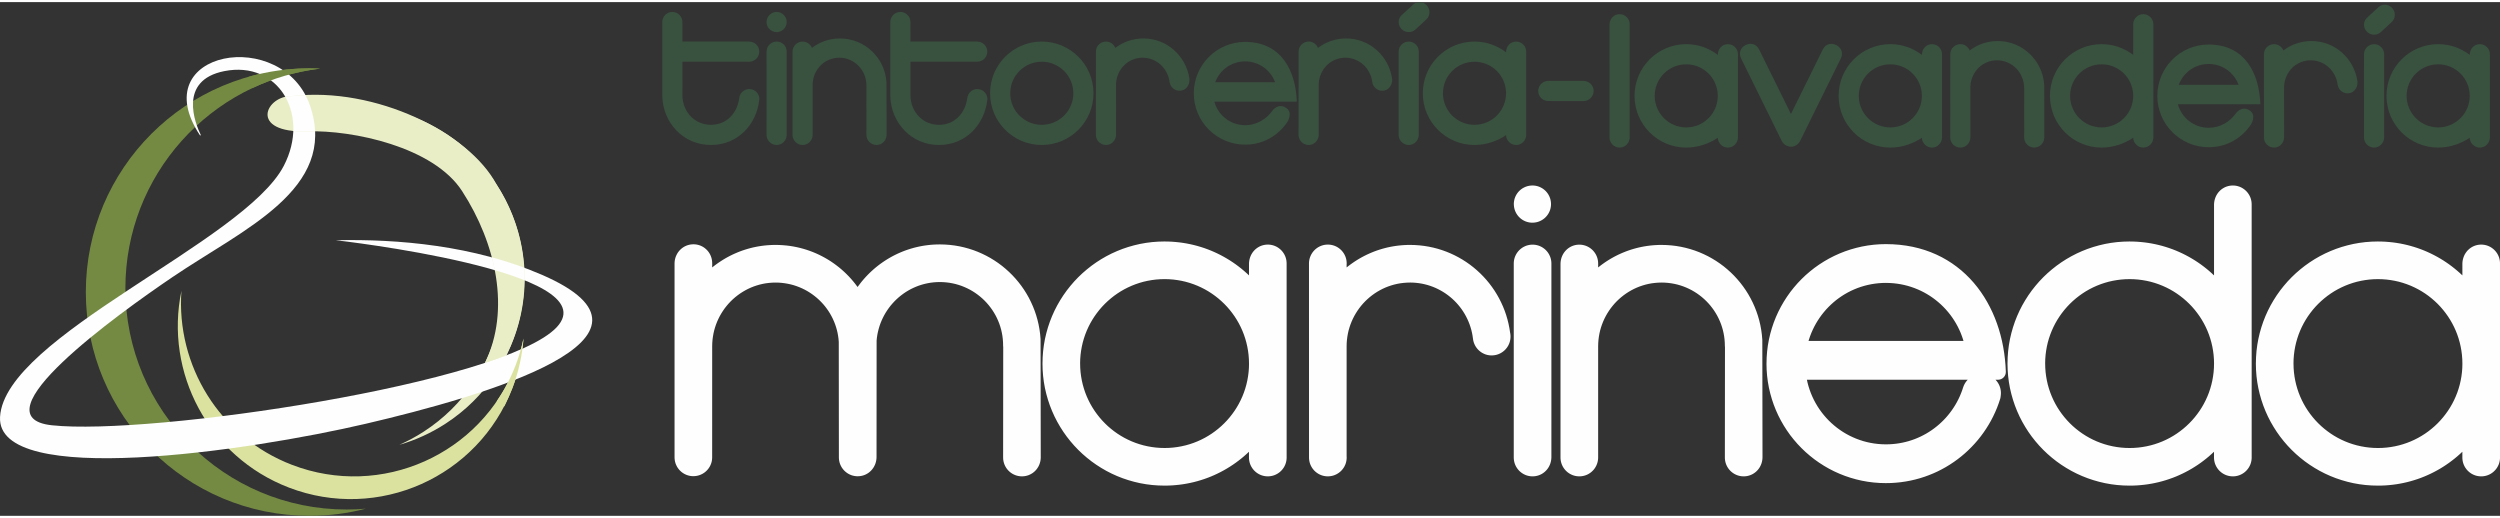
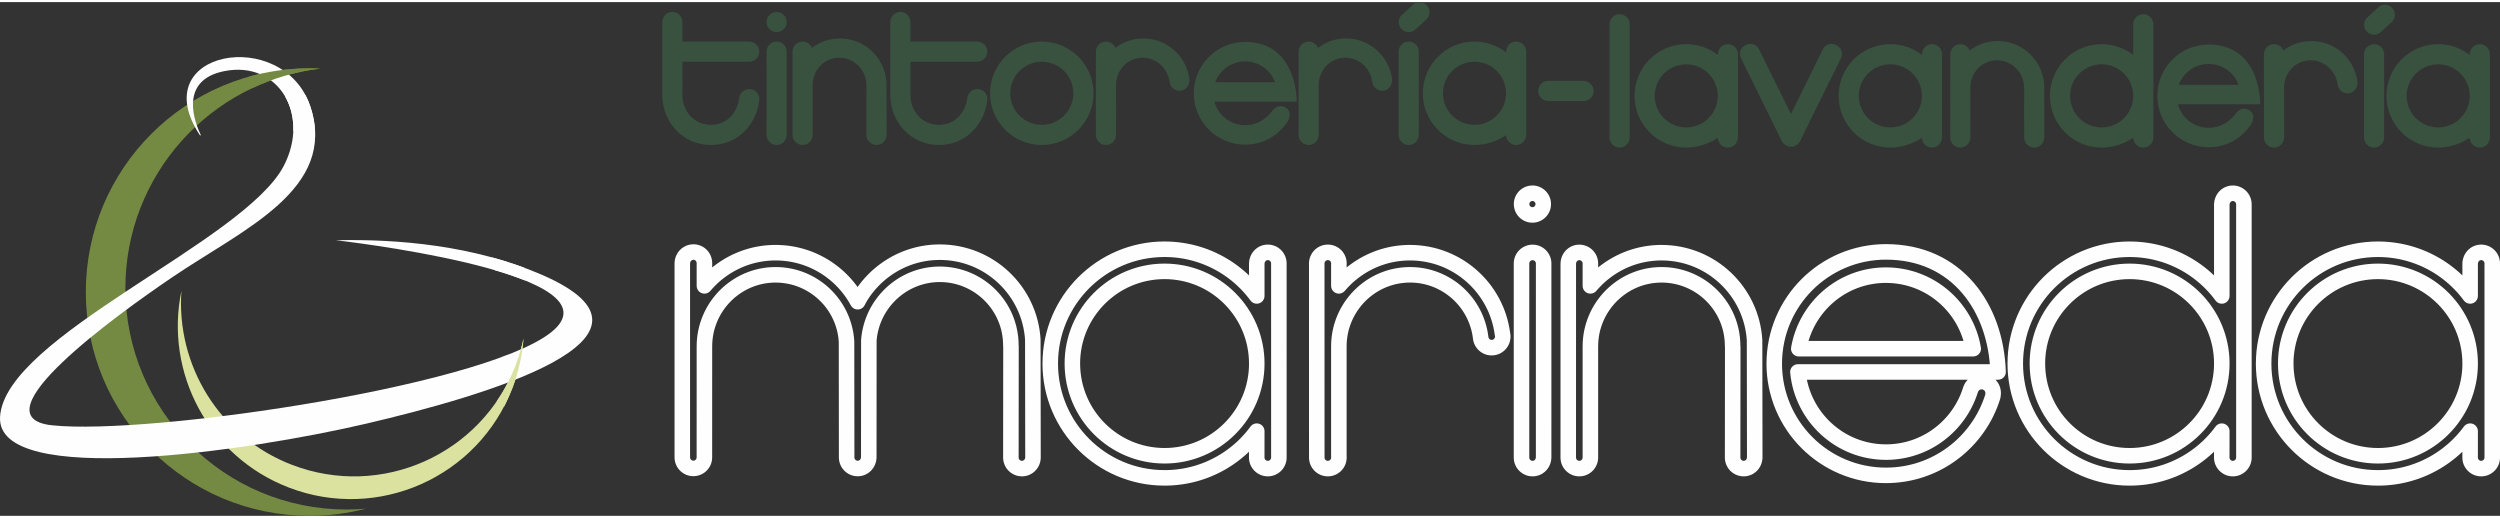
<svg xmlns="http://www.w3.org/2000/svg" xml:space="preserve" width="251px" height="52px" version="1.1" style="shape-rendering:geometricPrecision; text-rendering:geometricPrecision; image-rendering:optimizeQuality; fill-rule:evenodd; clip-rule:evenodd" viewBox="0 0 862012 177132">
  <rect x="0" y="0" width="862012" height="177132" fill="#333333" stroke="none" />
  <defs>
    <style type="text/css">
   
    .fil5 {fill:#39513F}
    .fil3 {fill:#FEFEFE}
    .fil4 {fill:#FEFEFE;fill-rule:nonzero}
    .fil2 {fill:#748A43;fill-rule:nonzero}
    .fil1 {fill:#DBE2A0;fill-rule:nonzero}
    .fil0 {fill:#EAEEC7;fill-rule:nonzero}
   
  </style>
  </defs>
  <g id="Capa_x0020_1">
    <g id="_2271263472016">
-       <path class="fil0" d="M137695 152647c5493,-1591 10848,-4003 15894,-7271 27648,-17924 35528,-54869 17604,-82517 -16151,-24911 -47736,-33774 -74052,-22179 24602,-7117 51966,2273 66622,24879 17924,27648 10040,64588 -17608,82513 -2736,1778 -5566,3296 -8460,4575z" />
      <path class="fil1" d="M180502 116019c-418,5700 -1669,11441 -3820,17056 -11811,30761 -46319,46124 -77081,34314 -27713,-10637 -42929,-39702 -37038,-67853 -1864,25549 12991,50371 38142,60025 30762,11806 65267,-3556 77077,-34318 1169,-3045 2070,-6130 2720,-9224z" />
      <path class="fil2" d="M29592 99982c0,-42608 34538,-77145 77146,-77145 1242,0 2477,28 3699,85 -37851,4490 -67203,36693 -67203,75749 0,42134 34155,76285 76285,76285 2228,0 4433,-93 6613,-284 -6195,1608 -12695,2460 -19394,2460 -42608,0 -77146,-34541 -77146,-77150z" />
      <path class="fil3" d="M68989 45986c-19588,-29405 28809,-37870 38025,-9967 9427,28537 -23076,42223 -47464,58747 -19179,12991 -68189,48255 -41699,51142 33888,3686 156041,-14425 174136,-33835 18095,-19406 -76199,-29962 -76199,-29962 21407,-479 47618,1778 70954,11867 50351,21769 -20194,41963 -60581,51402 -40388,9443 -127541,22305 -126145,-2359 1571,-27802 84182,-60321 97823,-86544 9228,-17750 -1851,-36360 -20470,-32686 -16089,3171 -10052,18091 -8116,22090l-264 105z" />
      <path class="fil2" d="M85680 25764c6711,-1908 13734,-2927 21058,-2927 1242,0 2477,28 3699,85 -8339,991 -16268,3325 -23564,6784l-1193 -3942z" />
      <path class="fil1" d="M171274 137646c2594,-3784 4790,-7933 6508,-12403 1169,-3045 2070,-6130 2720,-9224 -418,5700 -1669,11441 -3820,17056 -841,2184 -1795,4295 -2790,6321l-2618 -1750z" />
      <g>
        <path class="fil4" d="M528388 63233l0 5350 0 0 -48 0 -49 4 -69 13 -65 8 -53 12 -36 8 -49 20 -37 13 -40 20 -81 40 -29 17 -24 16 -57 41 -41 32 -36 32 -53 49 -20 21 -21 24 -44 57 -41 57 -16 24 -24 41 -33 64 -16 33 -20 57 -17 44 -4 21 -16 65 -12 65 -8 65 -4 48 0 49 -5351 0 8 -333 28 -333 41 -308 53 -301 65 -300 93 -337 106 -297 109 -284 138 -300 130 -252 154 -276 179 -276 171 -235 174 -228 215 -252 232 -239 207 -195 231 -203 244 -187 235 -170 276 -179 289 -162 243 -122 284 -134 305 -118 300 -101 321 -90 305 -69 308 -56 305 -37 332 -28 333 -8 0 0zm0 0c1474,0 2676,1201 2676,2675 0,1474 -1202,2675 -2676,2675l0 -5350zm6411 6410l-5351 0 0 0 0 -49 -4 -48 -8 -65 -12 -65 -17 -65 -4 -21 -16 -44 -20 -57 -16 -33 -33 -64 -24 -41 -17 -24 -40 -57 -45 -57 -32 -41 -21 -20 -20 -20 -40 -33 -57 -44 -57 -41 -24 -16 -41 -25 -65 -32 -33 -16 -56 -21 -45 -16 -20 -4 -65 -16 -65 -12 -65 -9 -49 -4 -49 0 0 -5350 333 8 333 28 309 41 300 52 301 65 337 94 296 105 284 110 301 138 251 130 276 154 276 179 236 170 227 175 236 203 239 223 224 240 203 235 174 228 171 235 178 276 155 276 129 252 138 300 110 284 106 297 93 337 65 300 53 301 40 308 29 333 8 333 0 0zm0 0c0,1474 -1202,2676 -2676,2676 -1473,0 -2675,-1202 -2675,-2676l5351 0zm-6411 6415l0 -5351 0 0 49 0 49 -4 65 -8 65 -13 65 -16 20 -4 45 -16 56 -20 33 -17 65 -32 41 -25 24 -16 57 -40 57 -45 24 -20 20 -21 49 -52 32 -37 33 -41 40 -56 17 -25 16 -28 41 -81 20 -41 12 -36 20 -49 8 -37 13 -53 8 -64 12 -70 4 -48 0 -49 5351 0 -8 333 -29 333 -36 304 -57 309 -69 304 -89 321 -102 301 -118 304 -134 284 -121 244 -163 288 -178 276 -171 236 -187 243 -203 232 -195 207 -239 231 -252 215 -227 175 -236 170 -276 179 -276 154 -251 130 -301 138 -284 110 -296 105 -337 94 -301 65 -300 53 -309 40 -333 29 -333 8 0 0zm0 0c-1473,0 -2675,-1202 -2675,-2676 0,-1474 1202,-2675 2675,-2675l0 5351zm-6414 -6415l5351 0 0 0 0 49 4 48 12 70 8 64 12 53 8 37 21 49 12 36 20 41 41 81 16 28 16 25 41 56 32 41 17 20 52 53 53 53 20 16 41 33 57 40 24 16 29 17 81 40 40 21 37 12 49 20 36 8 53 12 65 9 69 12 49 4 48 0 0 5351 -333 -8 -332 -29 -305 -36 -308 -57 -305 -69 -321 -90 -300 -101 -305 -118 -284 -134 -243 -122 -289 -162 -276 -179 -235 -170 -244 -187 -247 -219 -208 -199 -198 -207 -220 -248 -186 -243 -171 -236 -179 -276 -162 -288 -122 -244 -134 -284 -117 -304 -102 -301 -89 -321 -69 -304 -57 -309 -37 -304 -28 -333 -8 -333 0 0zm0 0c0,-1474 1201,-2675 2675,-2675 1474,0 2676,1201 2676,2675l-5351 0zm-7629 52182l0 -5351 0 0 57 0 53 -4 73 -13 36 -4 70 -20 69 -16 20 -8 49 -21 77 -32 44 -24 29 -13 48 -36 53 -33 41 -36 57 -49 28 -24 24 -29 37 -40 37 -49 44 -65 45 -65 4 -8 24 -49 33 -73 16 -44 16 -37 12 -57 21 -65 4 -44 12 -74 4 -52 0 -57 5351 0 -8 333 -29 337 -36 308 -61 329 -69 309 -85 300 -106 321 -122 304 -121 260 -138 284 -183 309 -159 244 -166 235 -191 244 -199 235 -227 240 -240 227 -219 187 -243 190 -248 179 -260 167 -296 174 -280 138 -264 122 -293 118 -337 113 -296 82 -296 69 -337 61 -309 36 -337 28 -333 9 0 0zm0 0c-1473,0 -2675,-1202 -2675,-2676 0,-1474 1202,-2675 2675,-2675l0 5351zm-6459 -5786l5318 -633 4 41 9 64 8 49 8 41 16 57 12 40 21 53 28 65 12 32 20 29 45 77 20 33 21 24 36 45 57 64 24 29 29 24 45 41 44 36 33 21 48 32 49 33 20 8 69 32 57 25 37 12 44 16 41 8 45 12 85 13 57 8 32 4 65 0 0 5351 -300 -9 -333 -20 -301 -40 -272 -45 -304 -61 -300 -81 -289 -89 -296 -110 -260 -114 -248 -113 -288 -155 -243 -146 -244 -154 -244 -183 -223 -174 -215 -187 -223 -211 -211 -224 -171 -194 -183 -224 -182 -251 -167 -252 -134 -223 -150 -272 -134 -285 -110 -251 -101 -272 -102 -301 -73 -284 -73 -300 -48 -309 -41 -292 4 40zm-4 -40c-150,-1470 917,-2789 2387,-2940 1470,-150 2789,918 2939,2388l-5326 552zm-21716 -19297l0 -5351 0 0 1299 33 1283 89 1266 146 1255 211 1230 264 1206 317 1189 373 1157 423 1145 475 1113 527 1076 569 1051 617 1019 662 991 706 954 747 921 796 885 828 845 869 804 901 771 942 723 978 686 1007 633 1036 597 1071 544 1096 499 1125 443 1153 402 1173 341 1202 296 1218 232 1242 182 1259 -5318 633 -142 -1015 -191 -998 -231 -983 -276 -958 -321 -946 -361 -926 -402 -905 -439 -885 -475 -861 -511 -832 -548 -812 -585 -784 -617 -755 -650 -730 -682 -699 -706 -666 -743 -633 -768 -601 -795 -568 -816 -532 -849 -495 -873 -463 -885 -422 -909 -378 -938 -341 -946 -300 -970 -252 -987 -215 -1003 -163 -1015 -121 -1039 -74 -1047 -24 0 0zm0 0c-1474,0 -2676,-1202 -2676,-2675 0,-1474 1202,-2676 2676,-2676l0 5351zm-21846 21984l-5351 0 0 0 36 -1396 102 -1385 174 -1364 240 -1336 304 -1323 370 -1295 426 -1267 487 -1238 540 -1206 601 -1181 658 -1145 702 -1109 759 -1071 808 -1032 849 -994 901 -950 946 -910 986 -860 1028 -812 1063 -768 1105 -710 1136 -662 1178 -609 1205 -548 1239 -491 1258 -435 1295 -373 1316 -305 1344 -243 1364 -175 1376 -105 1401 -37 0 5351 -1125 29 -1108 89 -1096 134 -1068 195 -1056 247 -1035 301 -1015 345 -995 394 -962 442 -942 487 -917 532 -885 573 -853 613 -832 657 -792 691 -759 730 -723 764 -686 799 -653 837 -605 860 -573 898 -528 917 -479 946 -442 979 -390 994 -345 1023 -296 1036 -240 1055 -191 1084 -142 1096 -85 1109 -28 1128 0 0zm0 0c0,1474 -1202,2676 -2676,2676 -1474,0 -2675,-1202 -2675,-2676l5351 0zm-5351 37964l0 -37964 5351 0 0 37964 -5347 142 -4 -142zm5351 0c0,1474 -1202,2676 -2676,2676 -1474,0 -2675,-1202 -2675,-2676l5351 0zm-5327 524l-20 -382 5342 -284 21 382 4 142 -5347 142zm5343 -284c77,1473 -1056,2736 -2530,2813 -1473,77 -2736,-1055 -2813,-2529l5343 -284zm-6488 6634l0 -5351 0 0 57 0 53 -4 73 -13 44 -4 65 -20 57 -12 37 -16 44 -17 73 -32 49 -24 8 -5 65 -44 65 -45 49 -36 41 -37 28 -24 24 -29 37 -40 36 -49 45 -65 45 -65 4 -8 24 -49 33 -73 16 -44 16 -37 12 -57 21 -65 4 -44 12 -74 4 -52 0 -57 5351 0 -8 333 -29 337 -36 308 -61 329 -69 309 -85 300 -106 321 -122 304 -122 260 -138 284 -182 309 -159 243 -166 236 -191 244 -199 235 -227 240 -240 227 -235 199 -244 191 -235 166 -244 158 -308 183 -285 138 -259 122 -305 122 -321 105 -300 86 -309 69 -328 60 -309 37 -337 28 -333 9 0 0zm0 0c-1474,0 -2675,-1202 -2675,-2676 0,-1474 1201,-2675 2675,-2675l0 5351zm-6492 -6492l5351 0 0 0 0 57 4 52 12 74 5 44 20 65 12 57 16 37 17 44 32 73 24 49 4 8 45 65 45 65 36 49 37 40 24 29 29 24 40 37 49 36 65 45 65 44 8 5 49 24 73 32 44 17 37 16 57 12 65 20 44 4 73 13 53 4 57 0 0 5351 -333 -9 -337 -28 -308 -37 -329 -60 -309 -69 -300 -86 -321 -105 -304 -122 -260 -122 -284 -138 -309 -183 -244 -158 -235 -166 -244 -191 -235 -199 -240 -227 -227 -240 -199 -235 -191 -244 -166 -236 -159 -243 -182 -309 -138 -284 -122 -260 -122 -304 -105 -321 -86 -300 -69 -309 -61 -329 -36 -308 -29 -337 -8 -333 0 0zm0 0c0,-1474 1202,-2676 2676,-2676 1474,0 2675,1202 2675,2676l-5351 0zm5339 -66960l12 66960 -5351 0 -12 -66960 0 -36 5351 36zm-5351 0c0,-1473 1202,-2675 2676,-2675 1473,0 2675,1202 2675,2675l-5351 0zm6504 -6463l0 5351 0 0 -57 0 -53 4 -73 12 -65 12 -32 4 -37 13 -81 28 -53 16 -24 12 -69 41 -69 37 -28 16 -33 20 -40 37 -57 48 -29 25 -40 44 -49 57 -33 41 -20 24 -28 49 -33 57 -28 48 -37 82 -20 40 -8 33 -20 65 -9 32 -8 65 -12 77 -4 49 -4 61 -5351 -73 12 -329 29 -333 44 -304 57 -309 81 -333 86 -292 113 -325 126 -300 118 -252 142 -284 154 -260 167 -260 191 -268 194 -244 195 -219 211 -223 240 -227 219 -187 244 -191 268 -191 280 -178 256 -143 255 -129 317 -143 288 -113 276 -94 321 -93 333 -77 309 -53 308 -36 337 -29 333 -8 0 0zm0 0c1474,0 2676,1202 2676,2675 0,1474 -1202,2676 -2676,2676l0 -5351zm6488 6634l-5343 -284 -4 142 0 -57 -4 -53 -12 -73 -4 -45 -21 -65 -12 -56 -16 -37 -16 -45 -33 -73 -24 -48 -4 -9 -45 -64 -45 -65 -36 -49 -37 -41 -24 -28 -28 -25 -41 -36 -49 -37 -65 -44 -65 -45 -8 -4 -49 -24 -73 -33 -44 -16 -37 -16 -57 -12 -65 -21 -44 -4 -73 -12 -53 -4 -57 0 0 -5351 333 8 337 29 309 36 328 61 309 69 300 85 321 106 305 122 259 121 285 138 308 183 244 158 235 167 244 191 235 199 240 227 227 240 199 235 191 244 166 235 159 244 182 308 138 284 122 260 122 305 106 320 85 301 69 308 61 329 36 309 29 337 8 333 -4 142zm4 -142c0,1473 -1202,2675 -2676,2675 -1473,0 -2675,-1202 -2675,-2675l5351 0zm-5367 243l20 -385 5343 284 -21 386 -5346 -143 4 -142zm5342 285c-77,1473 -1339,2606 -2813,2529 -1474,-77 -2606,-1340 -2529,-2814l5342 285zm-5346 7222l0 -7365 5351 0 0 7365 -630 1725 -4721 -1725zm5351 0c0,1474 -1202,2676 -2676,2676 -1474,0 -2675,-1202 -2675,-2676l5351 0zm21846 -14124l0 5351 0 0 -841 12 -836 36 -832 61 -824 81 -812 106 -812 126 -804 150 -792 167 -779 190 -780 211 -771 236 -755 252 -752 276 -742 292 -735 313 -711 329 -714 357 -703 369 -686 386 -678 406 -666 422 -649 439 -642 462 -633 475 -613 488 -605 503 -585 520 -572 536 -556 552 -552 576 -532 577 -512 592 -4092 -3450 609 -707 629 -682 633 -658 662 -657 678 -634 699 -617 710 -601 727 -576 739 -556 755 -536 771 -520 788 -503 800 -479 816 -459 824 -435 836 -414 857 -393 864 -370 873 -349 889 -325 902 -300 909 -276 918 -252 933 -231 946 -199 942 -175 958 -150 967 -122 970 -97 978 -69 991 -45 995 -12 0 0zm0 0c1473,0 2675,1201 2675,2675 0,1474 -1202,2676 -2675,2676l0 -5351zm34488 30083l-5204 1243 -53 -280 -203 -1348 -264 -1328 -325 -1307 -382 -1283 -434 -1255 -487 -1226 -548 -1205 -597 -1178 -641 -1137 -699 -1112 -743 -1080 -783 -1039 -833 -1003 -876 -966 -918 -930 -950 -885 -999 -844 -1031 -800 -1064 -751 -1100 -707 -1137 -662 -1169 -608 -1189 -561 -1227 -503 -1250 -451 -1271 -398 -1299 -337 -1319 -280 -1348 -219 -1360 -162 -1385 -98 -1400 -32 0 -5351 1652 40 1628 114 1612 187 1583 260 1563 328 1543 402 1506 471 1478 532 1445 601 1417 658 1372 722 1340 776 1303 836 1259 889 1218 946 1177 999 1129 1047 1080 1093 1031 1136 987 1190 929 1234 873 1267 820 1315 764 1348 702 1388 645 1417 585 1462 516 1482 446 1518 382 1543 312 1571 244 1592 -53 -281zm53 281c187,1465 -848,2809 -2314,2996 -1466,186 -2809,-849 -2996,-2314l5310 -682zm126 1242l-5351 0 0 0 0 -29 0 -28 0 -32 8 162 -4 -28 -8 -220 8 163 -4 -29 0 -28 -4 -29 0 -28 -4 -28 0 -29 16 159 -4 -29 -24 -215 0 -29 16 159 -4 -29 -4 -28 -4 -28 36 194 -8 -24 -44 -252 -5 -28 37 195 -8 -25 -45 -251 29 154 0 12 -4 -24 -4 -8 5204 -1243 12 49 5 24 16 70 36 211 -36 -195 8 24 45 252 4 28 -37 -195 8 25 45 251 4 29 4 28 4 29 24 215 0 28 -16 -158 4 28 25 216 0 28 4 28 0 29 4 28 0 29 4 28 8 219 -8 -162 4 28 8 220 0 32 0 28 0 29 0 0zm0 0c0,1474 -1202,2675 -2676,2675 -1473,0 -2675,-1201 -2675,-2675l5351 0zm7608 -31704l0 5351 0 0 -57 0 -52 4 -74 12 -44 5 -65 20 -57 12 -37 16 -44 16 -73 33 -49 24 -8 4 -65 45 -65 45 -49 36 -40 37 -29 24 -24 29 -37 40 -36 49 -45 65 -45 65 -4 8 -24 49 -32 73 -17 44 -16 37 -12 57 -20 65 -4 44 -13 73 -4 53 0 57 -5351 0 9 -333 28 -337 36 -308 61 -329 69 -309 86 -300 105 -321 122 -304 122 -260 138 -284 183 -309 158 -244 166 -235 191 -244 199 -235 227 -240 240 -227 235 -199 244 -191 235 -166 244 -159 309 -182 284 -138 260 -122 304 -122 321 -105 300 -86 309 -69 329 -61 308 -36 337 -29 333 -8 0 0zm0 0c1474,0 2676,1202 2676,2676 0,1474 -1202,2675 -2676,2675l0 -5351zm6488 6500l-5351 0 0 0 0 -57 -4 -52 -12 -74 -4 -44 -21 -69 -12 -57 -12 -24 -24 -65 -29 -65 -24 -45 -29 -49 -28 -48 -33 -45 -24 -28 -36 -45 -57 -61 -8 -8 -45 -37 -77 -61 -33 -24 -40 -24 -57 -33 -49 -28 -49 -21 -44 -16 -37 -16 -57 -12 -65 -20 -44 -5 -73 -12 -53 -4 -57 0 0 -5351 333 8 337 29 309 36 328 61 309 69 300 86 321 105 305 122 284 134 284 142 260 154 268 171 268 195 207 166 239 199 252 244 195 207 207 231 203 264 179 256 166 260 158 276 138 280 126 276 114 284 110 325 85 308 69 305 61 329 36 308 29 337 8 333 0 0zm0 0c0,1474 -1202,2676 -2676,2676 -1473,0 -2675,-1202 -2675,-2676l5351 0zm-5355 66692l4 -66692 5351 0 -4 66692 -5351 4 0 -4zm5351 0c0,1473 -1202,2675 -2676,2675 -1473,0 -2675,-1202 -2675,-2675l5351 0zm-6484 6703l0 -5351 0 0 57 0 53 -4 73 -13 44 -4 37 -12 57 -16 65 -24 44 -17 49 -20 49 -28 12 -4 49 -33 69 -53 28 -20 45 -41 45 -44 28 -33 32 -36 21 -33 53 -77 36 -57 20 -40 33 -65 28 -69 17 -41 20 -69 24 -81 12 -61 13 -89 12 -102 8 -77 0 -85 5351 -8 -8 345 -25 345 -36 312 -53 317 -69 337 -81 309 -94 312 -121 325 -126 296 -138 285 -159 292 -166 268 -158 239 -199 268 -211 256 -224 244 -223 215 -231 211 -256 207 -232 166 -260 179 -304 183 -284 142 -284 134 -305 122 -292 97 -301 89 -337 78 -328 60 -309 37 -337 28 -333 9 0 0zm0 0c-1474,0 -2675,-1202 -2675,-2676 0,-1474 1201,-2675 2675,-2675l0 5351zm-6492 -6492l5351 0 0 0 0 57 4 52 13 74 4 44 20 65 12 57 16 37 17 44 32 73 24 49 4 8 45 65 45 65 36 49 37 40 24 29 29 24 40 37 49 36 65 45 65 44 8 5 49 24 73 32 44 17 37 16 57 12 65 20 44 4 74 13 52 4 57 0 0 5351 -333 -9 -337 -28 -308 -37 -329 -60 -309 -69 -300 -86 -321 -105 -304 -122 -260 -122 -284 -138 -309 -183 -244 -158 -235 -166 -244 -191 -235 -199 -240 -227 -227 -240 -199 -235 -191 -244 -166 -236 -158 -243 -183 -309 -138 -284 -122 -260 -122 -304 -105 -321 -86 -300 -69 -309 -61 -329 -36 -308 -28 -337 -9 -333 0 0zm0 0c0,-1474 1202,-2676 2676,-2676 1474,0 2675,1202 2675,2676l-5351 0zm5351 -66911l0 66911 -5351 0 0 -66911 0 0 5351 0zm-5351 0c0,-1474 1202,-2675 2676,-2675 1474,0 2675,1201 2675,2675l-5351 0zm-168448 66785l-61 -40550 5351 -8 61 40550 -5351 8zm5351 -8c0,1474 -1198,2679 -2671,2679 -1474,0 -2680,-1197 -2680,-2671l5351 -8zm-6483 6621l0 -5350 0 0 56 0 53 -4 73 -13 45 -4 36 -12 86 -24 36 -12 21 -9 73 -32 48 -28 57 -33 41 -24 12 -8 49 -41 56 -53 45 -40 41 -45 16 -16 24 -33 61 -89 25 -37 24 -52 36 -65 21 -53 16 -37 20 -69 21 -69 8 -48 16 -82 8 -93 8 -69 0 -69 5351 -8 -8 345 -24 337 -41 313 -49 308 -73 341 -85 305 -93 304 -122 321 -134 304 -134 268 -154 280 -179 281 -150 219 -195 268 -227 268 -212 223 -223 219 -219 191 -236 195 -288 211 -268 170 -260 155 -284 142 -260 122 -328 138 -321 101 -272 81 -337 78 -329 60 -309 37 -337 28 -332 8 0 0zm0 0c-1474,0 -2676,-1201 -2676,-2675 0,-1474 1202,-2675 2676,-2675l0 5350zm-6492 -6475l5351 8 0 -20 0 73 4 24 12 73 8 65 8 33 29 93 16 53 12 24 20 53 21 33 40 69 25 40 24 33 49 61 36 44 20 20 61 57 41 37 24 16 69 49 41 28 32 16 74 41 20 12 44 12 94 33 36 12 33 4 65 12 73 13 53 4 57 0 0 5350 -333 -8 -337 -28 -309 -37 -308 -52 -333 -78 -321 -93 -264 -89 -304 -118 -313 -142 -260 -130 -284 -162 -268 -175 -231 -162 -260 -203 -236 -207 -207 -195 -231 -240 -199 -231 -179 -223 -195 -268 -170 -268 -146 -248 -151 -292 -134 -289 -125 -316 -98 -305 -77 -264 -81 -333 -57 -308 -45 -309 -28 -365 -8 -317 0 -20zm0 20c-8,-1473 1185,-2683 2659,-2691 1474,-9 2684,1185 2692,2659l-5351 32zm5387 -38276l-36 38264 -5351 -8 36 -38264 5327 -354 24 362zm-5351 -8c0,-1474 1206,-2672 2680,-2672 1474,0 2671,1206 2671,2680l-5351 -8zm-36 -406l5351 0 0 0 0 12 0 8 0 12 0 12 0 13 -53 -512 4 8 53 536 0 12 0 12 -29 -365 4 16 29 390 0 12 -37 -426 4 12 37 451 -29 -362 -4 -48 37 450 -28 -365 4 16 28 390 -28 -361 -4 -49 8 73 4 16 0 12 4 17 0 12 4 16 4 32 -5302 715 4 8 -4 -16 0 -12 -4 -17 0 -12 -4 -16 8 49 -12 -73 -29 -394 29 365 -5 -16 -28 -390 37 427 -13 -73 -28 -394 37 426 -5 -12 -36 -451 0 -12 28 365 -4 -16 -28 -390 0 -12 0 -12 53 512 -4 -9 -53 -535 0 -13 0 -12 0 -12 0 -8 0 -12 0 0zm0 0c0,-1474 1202,-2676 2675,-2676 1474,0 2676,1202 2676,2676l-5351 0zm-21846 -21846l0 -5351 0 0 1396 36 1385 102 1360 178 1331 236 1324 304 1287 370 1266 422 1239 491 1206 544 1169 601 1141 650 1104 710 1068 759 1027 808 982 853 946 901 902 946 852 983 808 1027 759 1067 711 1105 649 1141 601 1169 544 1206 491 1238 423 1266 369 1287 305 1324 235 1332 179 1360 101 1384 37 1397 -5351 0 -29 -1129 -85 -1108 -138 -1092 -195 -1080 -239 -1056 -297 -1035 -341 -1015 -394 -987 -438 -970 -479 -942 -528 -913 -564 -885 -613 -857 -646 -824 -690 -796 -723 -759 -759 -723 -796 -690 -824 -645 -856 -614 -885 -564 -914 -528 -942 -479 -970 -438 -987 -394 -1015 -341 -1035 -296 -1055 -240 -1080 -195 -1092 -138 -1109 -85 -1128 -28 0 0zm0 0c-1474,0 -2676,-1202 -2676,-2676 0,-1474 1202,-2675 2676,-2675l0 5351zm-21773 20072l-5351 0 8 -208 130 -1303 195 -1295 255 -1271 309 -1242 365 -1226 427 -1202 475 -1173 523 -1145 577 -1124 633 -1093 674 -1051 719 -1015 763 -991 812 -954 844 -905 889 -877 934 -832 966 -788 995 -743 1035 -702 1076 -658 1105 -601 1128 -556 1157 -499 1190 -451 1218 -394 1234 -337 1258 -280 1279 -219 1304 -158 1315 -98 1332 -32 0 5351 -1072 24 -1056 81 -1043 126 -1027 179 -1007 223 -991 272 -974 312 -946 362 -930 402 -909 442 -885 487 -857 520 -832 564 -808 605 -780 634 -747 670 -710 698 -690 743 -650 759 -617 796 -580 828 -545 848 -503 873 -463 898 -426 925 -386 946 -337 966 -292 983 -252 1007 -207 1019 -154 1035 -106 1052 9 -207zm-9 207c-113,1469 -1404,2574 -2874,2460 -1470,-114 -2574,-1405 -2460,-2875l5334 415zm-5367 39961l25 -40168 5351 0 -25 40168 -5351 4 0 -4zm5351 0c0,1474 -1202,2675 -2675,2675 -1474,0 -2676,-1201 -2676,-2675l5351 0zm-6488 6723l0 -5351 0 0 57 0 53 -4 77 -12 45 -4 32 -12 69 -21 49 -16 49 -20 28 -12 49 -25 73 -40 28 -25 33 -20 32 -24 45 -45 45 -45 32 -32 41 -53 40 -53 37 -57 28 -44 25 -49 40 -81 25 -57 16 -36 20 -78 21 -77 12 -65 16 -93 12 -98 8 -85 0 -85 5351 -8 -8 345 -24 345 -37 317 -49 312 -69 341 -85 313 -93 304 -122 337 -130 301 -130 268 -154 292 -175 280 -174 260 -187 248 -195 239 -219 244 -223 223 -232 207 -252 211 -268 199 -280 179 -251 146 -276 154 -313 142 -292 118 -309 106 -296 85 -333 77 -337 61 -305 37 -337 28 -333 8 0 0zm0 0c-1473,0 -2675,-1202 -2675,-2675 0,-1474 1202,-2676 2675,-2676l0 5351zm-6495 -6496l5351 -8 0 4 0 57 4 53 12 73 4 45 20 69 12 56 13 25 24 65 16 40 41 69 24 49 20 28 45 65 37 49 20 25 45 44 36 37 29 24 69 53 44 32 41 25 57 32 36 20 65 29 49 20 20 8 69 17 61 20 45 4 77 12 53 4 56 0 0 5351 -332 -8 -337 -28 -305 -37 -337 -61 -304 -69 -297 -81 -337 -114 -292 -118 -276 -125 -296 -151 -260 -154 -268 -170 -256 -187 -223 -175 -248 -211 -223 -215 -215 -223 -216 -252 -190 -244 -167 -235 -183 -280 -154 -276 -130 -256 -138 -300 -113 -285 -110 -324 -85 -309 -69 -305 -61 -328 -37 -309 -28 -337 -8 -333 0 4zm0 -4c0,-1474 1201,-2675 2675,-2675 1474,0 2676,1201 2676,2675l-5351 0zm5310 -39953l41 39949 -5351 8 -41 -39949 5347 -166 4 158zm-5351 8c0,-1474 1198,-2679 2671,-2679 1474,0 2680,1197 2680,2671l-5351 8zm-21801 -20344l0 -5351 0 0 1343 33 1336 97 1307 163 1287 219 1279 280 1251 345 1222 394 1197 454 1170 512 1136 556 1117 609 1076 662 1043 706 1007 751 970 796 934 845 893 885 849 921 812 962 763 999 718 1035 670 1072 622 1096 572 1137 520 1161 467 1190 410 1222 357 1238 296 1271 236 1287 174 1303 114 1328 -5343 324 -89 -1067 -142 -1052 -187 -1035 -240 -1011 -284 -995 -329 -978 -377 -954 -414 -934 -459 -909 -499 -885 -540 -861 -581 -832 -609 -804 -649 -768 -687 -742 -722 -715 -747 -674 -784 -641 -804 -605 -840 -569 -865 -532 -889 -487 -917 -450 -942 -406 -963 -366 -978 -320 -999 -272 -1019 -224 -1043 -178 -1056 -130 -1067 -82 -1084 -24 0 0zm0 0c-1474,0 -2676,-1202 -2676,-2675 0,-1474 1202,-2676 2676,-2676l0 5351zm-21847 21984l-5351 0 0 0 37 -1396 102 -1385 174 -1364 240 -1336 304 -1323 370 -1295 426 -1267 487 -1238 540 -1206 601 -1181 658 -1145 702 -1109 759 -1071 808 -1032 849 -994 901 -950 946 -910 986 -860 1027 -812 1064 -768 1104 -710 1137 -662 1178 -609 1205 -548 1239 -491 1258 -435 1295 -373 1316 -305 1343 -243 1365 -175 1376 -105 1401 -37 0 5351 -1125 29 -1108 89 -1097 134 -1067 195 -1056 247 -1035 301 -1015 345 -995 394 -962 442 -942 487 -917 532 -885 573 -853 613 -832 657 -792 691 -759 730 -723 764 -686 799 -654 837 -604 860 -573 898 -528 917 -479 946 -442 979 -390 994 -345 1023 -296 1036 -240 1055 -191 1084 -142 1096 -85 1109 -29 1128 0 0zm0 0c0,1474 -1201,2676 -2675,2676 -1474,0 -2676,-1202 -2676,-2676l5351 0zm-5359 38293l8 -38293 5351 0 -8 38293 -5351 0zm5351 0c0,1474 -1201,2675 -2675,2675 -1474,0 -2676,-1201 -2676,-2675l5351 0zm-6479 6484l0 -5351 0 0 57 0 52 -4 73 -13 37 -4 69 -20 61 -12 24 -12 53 -21 73 -32 49 -24 32 -21 61 -36 33 -20 24 -25 57 -49 61 -56 20 -21 24 -28 37 -49 32 -45 37 -60 41 -69 8 -9 16 -40 32 -89 21 -53 8 -33 8 -40 12 -65 12 -73 4 -53 0 -57 5351 0 -8 333 -28 337 -37 308 -53 309 -73 325 -97 333 -102 296 -105 260 -130 300 -162 317 -147 248 -158 247 -179 256 -190 244 -212 247 -231 240 -207 195 -219 195 -260 203 -268 190 -248 159 -284 166 -284 138 -260 122 -296 118 -325 109 -305 86 -296 69 -337 61 -308 36 -337 29 -333 8 0 0zm0 0c-1474,0 -2676,-1202 -2676,-2676 0,-1474 1202,-2675 2676,-2675l0 5351zm-6488 -6484l5351 0 0 0 0 57 4 53 12 73 4 36 21 69 12 61 12 25 24 65 17 40 32 57 24 45 29 40 44 65 37 49 8 12 41 37 69 69 32 24 29 24 44 33 61 36 33 21 48 24 73 32 53 21 25 12 60 12 69 20 37 4 73 13 53 4 57 0 0 5351 -333 -8 -337 -29 -309 -36 -337 -61 -296 -69 -305 -86 -324 -109 -297 -118 -260 -122 -284 -138 -284 -166 -248 -159 -255 -178 -264 -203 -244 -219 -191 -183 -219 -223 -227 -264 -191 -244 -166 -235 -175 -268 -154 -272 -138 -268 -138 -301 -114 -284 -110 -325 -85 -304 -69 -297 -61 -337 -36 -308 -29 -337 -8 -333 0 0zm0 0c0,-1474 1202,-2675 2675,-2675 1474,0 2676,1201 2676,2675l-5351 0zm5351 -66383l0 66383 -5351 0 0 -66383 0 0 5351 0zm-5351 0c0,-1474 1202,-2675 2675,-2675 1474,0 2676,1201 2676,2675l-5351 0zm5351 -467l0 467 -5351 0 0 -467 0 -20 5351 20zm-5351 0c0,-1474 1202,-2675 2675,-2675 1474,0 2676,1201 2676,2675l-5351 0zm6516 -6621l0 5350 0 0 -57 0 -52 4 -74 13 -44 4 -69 20 -57 12 -24 12 -65 25 -53 24 -37 20 -32 17 -65 44 -45 29 -32 28 -45 41 -45 40 -40 45 -45 49 -36 48 -17 25 -24 40 -45 78 -28 56 -33 82 -24 52 -12 37 -16 57 -13 73 -16 81 -8 65 -8 101 -4 69 -5351 -40 12 -345 25 -313 40 -341 57 -317 69 -308 89 -325 110 -337 122 -304 122 -268 142 -284 142 -256 170 -284 203 -285 191 -243 199 -236 211 -223 223 -219 232 -203 260 -207 255 -183 244 -158 284 -171 297 -150 288 -130 284 -114 325 -109 308 -85 305 -70 329 -60 308 -37 337 -28 333 -8 0 0zm0 0c1474,0 2676,1201 2676,2675 0,1474 -1202,2675 -2676,2675l0 -5350zm6459 6507l-5351 0 0 0 0 -60 -4 -49 -12 -81 -12 -65 -16 -73 -4 -29 -21 -48 -20 -65 -28 -53 -29 -61 -12 -20 -45 -69 -20 -33 -32 -41 -37 -44 -40 -41 -37 -40 -28 -21 -78 -61 -24 -20 -28 -16 -69 -41 -33 -20 -53 -20 -48 -21 -29 -12 -65 -16 -52 -16 -45 -4 -81 -13 -45 -4 -61 0 0 -5350 337 8 337 28 301 37 336 60 313 74 292 81 329 109 293 118 288 134 292 150 248 146 280 179 268 199 207 166 248 216 223 219 211 219 199 240 195 243 182 268 159 248 166 296 134 272 126 288 110 285 101 300 94 337 65 301 52 308 37 309 28 333 8 336 0 0zm0 0c0,1474 -1201,2676 -2675,2676 -1474,0 -2676,-1202 -2676,-2676l5351 0zm0 601l-5351 0 37 -438 -16 122 0 -17 4 -20 0 -16 4 -20 -16 280 0 -21 0 -16 16 -316 4 -17 -16 276 16 280 -8 -48 -12 -288 0 -17 0 -20 0 -16 12 247 0 9 -16 -313 0 -20 16 276 -4 -17 -16 -316 0 -21 16 277 -4 -17 -17 -316 0 -21 0 -16 0 -20 0 -21 5351 0 0 21 0 20 0 16 0 21 -16 -276 4 16 16 316 0 21 -16 -276 4 16 17 317 0 20 -17 -280 8 48 13 289 0 16 0 20 0 17 -13 -248 0 -8 17 312 -17 317 -4 16 17 -276 0 16 0 21 -17 312 -4 21 0 16 -4 20 0 16 -24 163 36 -439zm-36 439c-240,1453 -1624,2440 -3078,2200 -1453,-239 -2440,-1624 -2200,-3077l5278 877zm-5315 6796l0 -7235 5351 0 0 7235 -629 1725 -4722 -1725zm5351 0c0,1474 -1201,2676 -2675,2676 -1474,0 -2676,-1202 -2676,-2676l5351 0zm21847 -14124l0 5351 0 0 -841 12 -836 36 -832 61 -825 81 -812 106 -812 126 -803 150 -792 167 -780 190 -779 211 -771 236 -756 252 -751 276 -743 292 -730 313 -719 333 -710 353 -703 369 -686 386 -674 402 -666 426 -657 443 -638 458 -633 475 -613 488 -601 499 -585 524 -576 536 -556 552 -552 576 -532 577 -512 592 -4092 -3450 609 -707 629 -682 633 -658 662 -657 682 -634 690 -613 715 -605 727 -576 739 -556 759 -540 771 -516 780 -499 803 -483 816 -459 825 -435 840 -418 857 -389 860 -370 873 -349 889 -325 902 -300 909 -276 918 -252 933 -231 946 -199 942 -175 958 -150 967 -122 970 -97 978 -69 991 -45 995 -12 0 0zm0 0c1473,0 2675,1201 2675,2675 0,1474 -1202,2676 -2675,2676l0 -5351zm25938 18375l4766 2436 -4737 52 -480 -856 -511 -845 -532 -816 -560 -795 -593 -788 -609 -763 -637 -739 -658 -719 -686 -698 -702 -674 -731 -650 -747 -625 -772 -601 -791 -580 -808 -548 -828 -524 -845 -495 -865 -471 -885 -443 -893 -414 -913 -382 -926 -349 -950 -324 -950 -289 -970 -256 -987 -227 -999 -195 -998 -158 -1019 -122 -1032 -93 -1039 -53 -1051 -20 0 -5351 1238 20 1226 69 1210 102 1206 146 1193 191 1178 227 1157 268 1149 304 1136 345 1113 382 1096 414 1084 455 1064 487 1039 524 1019 552 999 585 982 621 954 653 930 678 909 707 885 739 861 771 832 796 808 820 780 848 751 877 722 902 691 917 665 950 630 970 601 991 568 1011 -4738 53zm4738 -53c698,1299 215,2927 -1084,3625 -1299,699 -2927,216 -3625,-1084l4709 -2541zm-1486 -5030l4222 3288 -24 29 -97 130 -106 130 -97 133 -114 151 -102 130 -97 134 -93 130 -94 129 -105 151 -90 130 -89 129 -85 130 -86 130 -97 151 -93 142 -65 101 -90 150 -101 159 -61 101 -73 122 -93 162 -78 130 -69 118 -81 142 -65 118 -73 130 -69 126 -65 125 -61 106 -61 126 -77 142 -57 114 -4766 -2436 81 -155 61 -117 77 -150 86 -163 81 -150 85 -150 81 -155 98 -166 81 -142 93 -167 94 -154 77 -130 97 -170 118 -191 85 -134 90 -150 121 -191 102 -158 97 -151 110 -170 118 -171 113 -170 122 -171 106 -150 117 -170 126 -171 122 -166 126 -171 114 -150 129 -167 130 -170 138 -171 -24 29zm24 -29c922,-1149 2611,-1335 3760,-414 1149,922 1336,2611 414,3760l-4174 -3346zm27409 -13438l0 5351 0 0 -881 16 -881 37 -865 65 -857 85 -852 118 -845 138 -832 162 -832 187 -816 207 -808 236 -804 251 -784 276 -779 301 -776 320 -751 337 -747 366 -739 381 -718 398 -707 427 -702 438 -682 463 -678 479 -650 491 -641 516 -629 532 -613 548 -601 568 -581 581 -564 592 -548 618 -532 625 -516 645 -4222 -3288 605 -759 629 -739 646 -723 670 -706 686 -687 706 -665 719 -646 743 -629 755 -605 779 -589 792 -560 804 -544 824 -520 836 -499 865 -479 861 -447 885 -430 897 -402 905 -378 926 -357 938 -325 942 -300 954 -276 978 -248 971 -219 994 -195 999 -162 1007 -134 1019 -110 1027 -73 1027 -45 1044 -16 0 0zm0 0c1473,0 2675,1202 2675,2676 0,1473 -1202,2675 -2675,2675l0 -5351zm34760 32796l-5351 8 4 162 -121 -1437 -195 -1417 -256 -1388 -325 -1372 -381 -1344 -447 -1308 -503 -1287 -569 -1262 -617 -1226 -678 -1190 -727 -1161 -775 -1116 -828 -1080 -881 -1044 -926 -998 -966 -959 -1011 -909 -1056 -865 -1088 -816 -1132 -763 -1166 -715 -1201 -657 -1235 -609 -1266 -544 -1291 -491 -1324 -427 -1352 -369 -1376 -305 -1393 -243 -1421 -171 -1445 -105 -1461 -37 0 -5351 1721 45 1697 122 1681 203 1660 284 1620 361 1596 435 1567 507 1534 581 1494 649 1462 715 1421 779 1376 845 1336 901 1291 962 1242 1027 1190 1072 1145 1129 1088 1177 1035 1230 983 1275 921 1328 857 1364 800 1409 730 1453 666 1482 601 1522 528 1559 455 1588 381 1615 305 1649 227 1668 146 1697 4 163zm-4 -163c89,1474 -1031,2749 -2505,2838 -1473,90 -2748,-1031 -2838,-2505l5343 -333zm42755 37562l0 5351 0 0 -1770 -44 -1750 -130 -1726 -220 -1701 -304 -1664 -390 -1632 -459 -1604 -544 -1571 -617 -1523 -690 -1490 -763 -1441 -832 -1401 -894 -1351 -966 -1296 -1015 -1258 -1088 -1190 -1141 -1140 -1193 -1089 -1255 -1019 -1299 -962 -1352 -893 -1396 -832 -1442 -763 -1490 -691 -1526 -617 -1567 -544 -1604 -459 -1636 -389 -1665 -305 -1697 -219 -1729 -130 -1750 -45 -1770 5351 0 37 1502 114 1482 186 1453 256 1429 325 1413 394 1385 454 1352 520 1315 585 1291 641 1255 703 1222 755 1177 816 1141 864 1104 910 1052 970 1015 1011 970 1056 909 1100 869 1141 812 1181 755 1222 703 1255 641 1287 585 1319 519 1352 455 1380 394 1413 325 1433 255 1450 187 1482 114 1502 36 0 0zm0 0c1473,0 2675,1202 2675,2676 0,1474 -1202,2675 -2675,2675l0 -5351zm29117 -29117l5351 0 0 0 -45 1770 -130 1750 -219 1729 -304 1697 -390 1665 -459 1636 -544 1604 -617 1567 -690 1526 -763 1490 -833 1442 -893 1396 -962 1352 -1019 1299 -1088 1255 -1141 1193 -1193 1141 -1255 1088 -1299 1019 -1352 962 -1397 894 -1441 832 -1490 763 -1526 690 -1568 617 -1603 544 -1636 459 -1665 390 -1697 304 -1729 220 -1750 130 -1770 44 0 -5351 1502 -36 1482 -114 1453 -187 1429 -255 1413 -325 1384 -394 1352 -455 1316 -519 1291 -585 1254 -641 1222 -703 1178 -755 1141 -816 1104 -865 1051 -909 1015 -970 971 -1015 909 -1052 865 -1104 816 -1141 755 -1177 702 -1222 642 -1255 584 -1291 520 -1315 455 -1352 394 -1385 324 -1413 256 -1429 187 -1453 114 -1482 36 -1502 0 0zm0 0c0,-1474 1202,-2675 2676,-2675 1473,0 2675,1201 2675,2675l-5351 0zm-29117 -29113l0 -5351 0 0 1770 44 1750 130 1729 220 1693 304 1669 386 1640 467 1599 540 1568 617 1526 690 1486 763 1445 828 1397 898 1352 958 1303 1027 1246 1080 1198 1141 1141 1193 1088 1255 1019 1299 962 1352 893 1400 833 1438 763 1490 690 1526 617 1571 544 1600 459 1636 390 1665 304 1697 219 1729 130 1750 45 1770 -5351 0 -36 -1502 -114 -1482 -187 -1453 -256 -1430 -324 -1412 -394 -1385 -455 -1348 -520 -1319 -584 -1291 -642 -1255 -702 -1218 -755 -1181 -816 -1141 -865 -1104 -909 -1052 -971 -1015 -1011 -962 -1059 -917 -1100 -865 -1141 -812 -1178 -759 -1218 -699 -1258 -641 -1291 -585 -1316 -519 -1356 -459 -1380 -394 -1409 -321 -1433 -255 -1453 -187 -1482 -114 -1502 -36 0 0zm0 0c-1474,0 -2676,-1202 -2676,-2676 0,-1474 1202,-2675 2676,-2675l0 5351zm-29114 29113l-5351 0 0 0 45 -1770 130 -1750 219 -1729 305 -1697 389 -1665 459 -1636 544 -1600 617 -1571 691 -1526 763 -1490 832 -1438 893 -1400 962 -1352 1019 -1299 1089 -1255 1140 -1193 1194 -1141 1250 -1080 1300 -1023 1351 -962 1401 -898 1445 -828 1486 -763 1523 -690 1571 -617 1600 -540 1636 -467 1668 -386 1697 -304 1726 -220 1750 -130 1770 -44 0 5351 -1502 36 -1482 114 -1450 187 -1437 255 -1409 321 -1376 394 -1356 459 -1319 519 -1287 585 -1259 641 -1218 699 -1181 759 -1141 808 -1096 869 -1064 917 -1007 962 -970 1015 -910 1052 -864 1104 -816 1141 -755 1181 -703 1218 -641 1255 -585 1291 -520 1319 -454 1348 -394 1385 -325 1412 -256 1430 -186 1453 -114 1482 -37 1502 0 0zm0 0c0,1474 -1201,2675 -2675,2675 -1474,0 -2676,-1201 -2676,-2675l5351 0zm71202 -34529l-5351 0 0 0 0 -57 -4 -53 -12 -73 -4 -45 -20 -65 -12 -56 -17 -37 -16 -45 -32 -73 -25 -48 -4 -9 -44 -64 -45 -65 -37 -49 -36 -41 -24 -28 -29 -25 -40 -36 -49 -37 -65 -44 -65 -45 -8 -4 -49 -24 -73 -33 -45 -16 -36 -16 -57 -12 -65 -21 -45 -4 -73 -12 -52 -4 -57 0 0 -5351 333 8 337 29 308 36 329 61 308 69 301 85 321 106 304 122 260 121 284 138 309 183 243 158 236 167 243 191 236 199 239 227 228 240 199 235 190 244 167 235 158 244 183 308 138 284 122 260 122 305 105 320 85 301 69 308 61 329 37 309 28 337 8 333 0 0zm0 0c0,1473 -1201,2675 -2675,2675 -1474,0 -2676,-1202 -2676,-2675l5351 0zm-5346 34529l-5 -34529 5351 0 4 34529 0 0 -5350 0zm5350 0c0,1474 -1201,2675 -2675,2675 -1474,0 -2675,-1201 -2675,-2675l5350 0zm-5350 32390l0 -32390 5350 0 0 32390 0 4 -5350 -4zm5350 0c0,1473 -1201,2675 -2675,2675 -1474,0 -2675,-1202 -2675,-2675l5350 0zm-6495 6504l0 -5351 0 0 57 0 52 -4 73 -13 45 -4 65 -20 57 -12 36 -16 45 -17 49 -20 73 -41 44 -24 33 -20 49 -33 40 -36 45 -37 61 -57 8 -8 36 -44 61 -77 25 -33 16 -28 37 -61 32 -61 12 -25 12 -40 29 -85 20 -61 12 -45 4 -45 12 -73 5 -52 0 -65 5350 8 -8 333 -28 337 -37 308 -61 329 -77 329 -85 304 -93 272 -118 309 -142 308 -138 272 -150 264 -179 280 -195 268 -166 207 -199 240 -244 252 -207 195 -231 207 -252 190 -244 179 -284 183 -272 154 -260 130 -284 134 -304 122 -321 105 -301 86 -308 69 -329 60 -308 37 -337 28 -333 9 0 0zm0 0c-1474,0 -2676,-1202 -2676,-2676 0,-1474 1202,-2675 2676,-2675l0 5351zm-6492 -6504l5351 8 0 -4 0 57 4 52 12 77 4 45 20 61 17 69 12 28 16 45 33 73 24 49 12 24 45 69 24 37 37 40 48 57 25 29 44 40 45 37 28 24 65 45 41 28 33 16 73 41 48 20 45 17 37 16 56 12 65 20 45 4 73 13 53 4 57 0 0 5351 -333 -9 -337 -28 -309 -37 -329 -60 -308 -69 -301 -86 -320 -105 -305 -122 -284 -134 -260 -130 -284 -162 -268 -175 -235 -166 -264 -203 -232 -207 -223 -212 -227 -239 -187 -219 -191 -244 -187 -264 -158 -247 -175 -293 -138 -284 -121 -260 -122 -304 -110 -329 -81 -296 -69 -305 -61 -337 -37 -304 -28 -337 -8 -333 0 -4zm0 4c0,-1474 1202,-2676 2675,-2676 1474,0 2676,1202 2676,2676l-5351 0zm5363 -9082l-12 9086 -5351 -8 12 -9086 520 -1580 4831 1588zm-5351 -8c0,-1474 1206,-2672 2680,-2672 1473,0 2671,1206 2671,2680l-5351 -8zm-29117 18789l0 -5351 0 0 1136 -20 1129 -49 1121 -85 1108 -118 1100 -154 1088 -179 1076 -215 1064 -248 1055 -276 1040 -304 1031 -342 1015 -361 995 -394 986 -422 970 -451 959 -475 937 -503 918 -532 913 -556 881 -577 869 -604 857 -634 832 -653 812 -678 800 -699 767 -718 747 -743 735 -772 706 -779 687 -808 661 -824 642 -845 4311 3167 -730 966 -760 946 -783 922 -812 901 -832 869 -861 857 -889 824 -906 804 -933 775 -954 743 -971 723 -998 694 -1019 666 -1036 637 -1055 605 -1076 577 -1096 548 -1109 515 -1132 487 -1149 451 -1161 418 -1178 382 -1193 353 -1210 317 -1218 280 -1238 247 -1251 212 -1254 170 -1271 134 -1283 102 -1291 56 -1299 21 0 0zm0 0c-1474,0 -2676,-1202 -2676,-2676 0,-1473 1202,-2675 2676,-2675l0 5351zm-42089 -42093l5351 0 0 0 49 1896 142 1867 235 1840 321 1806 410 1774 491 1746 581 1701 657 1669 735 1628 812 1583 881 1539 958 1490 1028 1441 1088 1393 1157 1331 1214 1275 1274 1218 1336 1157 1389 1088 1441 1027 1490 954 1538 885 1584 812 1628 735 1664 658 1706 576 1749 496 1770 410 1807 321 1839 235 1868 142 1896 49 0 5351 -2164 -57 -2136 -158 -2107 -268 -2074 -370 -2038 -475 -1994 -568 -1957 -658 -1916 -755 -1863 -840 -1819 -934 -1758 -1015 -1709 -1092 -1653 -1174 -1583 -1250 -1531 -1320 -1461 -1396 -1393 -1462 -1319 -1526 -1251 -1588 -1173 -1652 -1096 -1709 -1011 -1758 -934 -1819 -840 -1863 -755 -1913 -662 -1961 -564 -1997 -475 -2034 -370 -2075 -268 -2107 -158 -2135 -57 -2164 0 0zm0 0c0,-1474 1202,-2675 2675,-2675 1474,0 2676,1201 2676,2675l-5351 0zm42089 -42089l0 5351 0 0 -1896 49 -1868 142 -1839 235 -1807 321 -1774 410 -1745 491 -1702 581 -1668 658 -1628 735 -1584 812 -1538 881 -1490 958 -1441 1027 -1389 1088 -1336 1157 -1274 1214 -1214 1275 -1157 1335 -1088 1389 -1028 1441 -958 1490 -881 1539 -812 1583 -735 1628 -657 1669 -581 1701 -491 1746 -410 1774 -321 1806 -235 1839 -142 1868 -49 1896 -5351 0 57 -2164 158 -2135 268 -2108 370 -2074 475 -2034 564 -1998 662 -1960 755 -1913 840 -1863 934 -1819 1011 -1758 1096 -1709 1173 -1652 1251 -1584 1319 -1530 1393 -1462 1461 -1392 1531 -1320 1583 -1250 1653 -1174 1709 -1096 1758 -1011 1819 -934 1863 -840 1912 -755 1961 -662 1998 -564 2034 -475 2074 -370 2107 -268 2136 -158 2164 -57 0 0zm0 0c1473,0 2675,1202 2675,2676 0,1473 -1202,2675 -2675,2675l0 -5351zm29117 18781l5351 0 -4831 1584 -642 -845 -661 -824 -687 -808 -706 -779 -731 -768 -751 -743 -767 -722 -796 -695 -820 -682 -828 -653 -853 -626 -873 -608 -881 -581 -909 -552 -922 -532 -937 -503 -959 -475 -970 -451 -986 -422 -995 -394 -1015 -361 -1031 -342 -1040 -304 -1055 -276 -1064 -248 -1076 -215 -1088 -179 -1100 -154 -1108 -118 -1121 -85 -1129 -49 -1136 -20 0 -5351 1299 21 1291 56 1283 102 1271 134 1254 170 1251 212 1238 247 1218 280 1210 317 1193 353 1178 382 1161 418 1149 451 1132 487 1109 515 1096 548 1076 577 1051 605 1040 633 1019 670 994 690 975 723 958 751 925 771 910 800 889 828 857 849 836 873 812 901 783 922 760 946 730 966 -4831 1583zm4831 -1583c873,1189 617,2866 -572,3739 -1190,873 -2866,617 -3739,-572l4311 -3167zm520 -9382l0 10965 -5351 0 0 -10965 5351 -13 0 13zm-5351 0c0,-1474 1202,-2676 2676,-2676 1473,0 2675,1202 2675,2676l-5351 0zm6480 -6748l0 5351 0 0 -57 0 -53 4 -73 12 -45 4 -36 12 -57 17 -65 24 -45 16 -24 12 -53 25 -53 32 -28 17 -45 36 -69 57 -16 12 -28 33 -57 60 -33 41 -28 37 -37 52 -36 65 -20 37 -25 57 -40 89 -21 49 -20 69 -20 89 -13 61 -16 93 -8 77 -4 90 -4 105 -5351 25 4 -333 20 -341 41 -345 49 -321 69 -337 85 -309 93 -312 118 -325 114 -276 138 -300 166 -305 159 -260 174 -264 199 -272 211 -251 195 -216 232 -235 259 -231 224 -179 255 -191 281 -187 264 -154 280 -154 308 -142 305 -122 292 -98 300 -89 337 -77 329 -61 309 -36 337 -29 333 -8 0 0zm0 0c1473,0 2675,1202 2675,2675 0,1474 -1202,2676 -2675,2676l0 -5351zm165224 73220l-61 -40298 5351 -9 61 40299 -5351 12 0 -4zm5351 -8c0,1473 -1197,2679 -2671,2679 -1474,0 -2680,-1197 -2680,-2671l5351 -8zm-6483 6703l0 -5351 0 0 56 0 53 -4 73 -13 45 -4 36 -12 57 -16 65 -24 45 -17 49 -20 48 -28 13 -4 48 -33 81 -61 33 -24 16 -16 41 -41 44 -49 45 -53 37 -48 24 -37 28 -49 41 -69 20 -40 21 -53 32 -97 20 -45 17 -73 20 -85 4 -41 8 -97 12 -106 0 -81 5351 -16 -8 349 -20 316 -33 317 -61 366 -69 312 -81 317 -101 329 -106 276 -126 304 -150 309 -146 272 -167 276 -186 272 -191 252 -199 239 -207 227 -219 220 -260 235 -260 203 -219 158 -260 179 -305 183 -284 142 -284 134 -304 122 -293 97 -300 89 -337 78 -329 60 -309 37 -336 28 -333 9 0 0zm0 0c-1474,0 -2676,-1202 -2676,-2676 0,-1474 1202,-2675 2676,-2675l0 5351zm-6492 -6496l5351 8 0 -4 0 57 4 52 12 74 4 44 20 65 13 57 16 37 16 44 33 73 24 49 20 32 37 61 32 45 25 28 36 45 41 45 28 24 57 49 41 36 52 33 49 36 28 13 45 24 77 32 49 21 20 8 69 16 61 20 45 4 77 13 53 4 57 0 0 5351 -333 -9 -337 -28 -305 -37 -337 -60 -304 -69 -297 -82 -337 -113 -292 -118 -264 -122 -280 -138 -296 -174 -260 -167 -248 -179 -243 -190 -220 -187 -239 -227 -211 -224 -207 -231 -203 -264 -179 -256 -158 -247 -167 -285 -138 -284 -122 -260 -121 -304 -106 -321 -85 -300 -69 -309 -61 -329 -37 -308 -28 -337 -8 -333 0 -4zm0 4c0,-1474 1202,-2676 2675,-2676 1474,0 2676,1202 2676,2676l-5351 0zm5387 -38070l-36 38074 -5351 -8 36 -38074 5319 -426 32 434zm-5351 -8c0,-1473 1206,-2671 2680,-2671 1474,0 2671,1206 2671,2679l-5351 -8zm-36 -406l5351 0 0 0 0 12 0 13 0 8 0 12 0 12 0 12 -37 -426 4 12 37 451 0 12 0 12 0 12 -37 -426 4 12 37 451 -29 -365 5 16 28 390 -37 -427 13 73 28 394 -37 -426 13 73 28 394 -36 -427 12 74 0 16 4 12 0 16 4 12 0 17 0 -41 -5286 861 -8 -65 0 -17 -4 -12 0 -16 -4 -12 0 -16 4 48 -37 -450 29 361 4 49 -37 -451 29 361 4 49 -37 -450 28 365 -4 -16 -28 -390 37 426 -5 -12 -36 -451 0 -12 0 -12 0 -12 36 426 -4 -12 -36 -451 0 -12 0 -12 0 -12 0 -8 0 -13 0 -12 0 0zm0 0c0,-1473 1202,-2675 2675,-2675 1474,0 2676,1202 2676,2675l-5351 0zm-21846 -21846l0 -5351 0 0 1396 37 1385 101 1360 179 1331 235 1324 305 1287 369 1267 423 1238 491 1206 544 1169 601 1141 649 1104 711 1068 759 1027 808 982 852 946 902 902 946 852 982 808 1027 759 1068 711 1104 649 1141 601 1169 544 1206 491 1238 423 1267 369 1287 305 1324 235 1331 179 1360 101 1385 37 1396 -5351 0 -29 -1128 -85 -1109 -138 -1092 -195 -1080 -239 -1055 -297 -1036 -341 -1015 -393 -986 -439 -970 -479 -942 -528 -914 -564 -885 -613 -856 -646 -825 -690 -795 -723 -760 -759 -722 -795 -690 -825 -646 -856 -613 -885 -564 -914 -528 -942 -479 -970 -439 -986 -393 -1015 -341 -1036 -297 -1055 -239 -1080 -195 -1092 -138 -1109 -85 -1128 -29 0 0zm0 0c-1474,0 -2676,-1202 -2676,-2675 0,-1474 1202,-2676 2676,-2676l0 5351zm-21846 21984l-5351 0 0 0 36 -1396 102 -1385 174 -1364 240 -1336 304 -1323 370 -1295 426 -1267 487 -1238 540 -1206 601 -1181 658 -1145 702 -1109 759 -1071 808 -1032 849 -994 901 -950 946 -910 986 -860 1028 -812 1063 -768 1105 -710 1136 -662 1178 -609 1205 -548 1239 -491 1258 -435 1295 -373 1316 -305 1344 -243 1364 -175 1376 -105 1401 -37 0 5351 -1125 29 -1108 89 -1096 134 -1068 195 -1056 247 -1035 301 -1015 345 -995 394 -962 442 -942 487 -917 532 -885 573 -853 613 -832 657 -792 691 -759 730 -723 764 -686 799 -653 837 -605 860 -573 898 -528 917 -479 946 -442 979 -390 994 -345 1023 -296 1036 -240 1055 -191 1084 -142 1096 -85 1109 -28 1128 0 0zm0 0c0,1474 -1202,2676 -2676,2676 -1474,0 -2675,-1202 -2675,-2676l5351 0zm-5351 38289l0 -38289 5351 0 0 38289 0 0 -5351 0zm5351 0c0,1474 -1202,2675 -2676,2675 -1474,0 -2675,-1201 -2675,-2675l5351 0zm-6492 6549l0 -5351 0 0 61 0 48 -4 82 -13 40 -4 65 -20 57 -12 37 -16 44 -17 49 -20 49 -28 32 -17 65 -44 65 -45 28 -24 17 -8 40 -45 69 -73 37 -45 24 -28 20 -29 37 -56 41 -74 8 -16 24 -53 33 -93 20 -49 12 -40 8 -41 12 -77 8 -85 9 -57 0 -65 5351 0 -9 341 -24 333 -41 304 -52 313 -73 333 -94 333 -101 308 -106 256 -122 297 -162 316 -146 252 -159 260 -190 272 -203 264 -207 231 -183 195 -219 215 -260 236 -264 203 -236 166 -243 158 -284 171 -284 142 -285 134 -304 122 -321 105 -300 86 -309 69 -333 60 -308 37 -333 28 -337 9 0 0zm0 0c-1474,0 -2676,-1202 -2676,-2676 0,-1474 1202,-2675 2676,-2675l0 5351zm-6492 -6496l5351 0 0 0 0 57 4 52 12 73 4 45 21 69 12 57 12 24 24 65 29 65 24 45 12 28 37 49 32 53 37 40 48 57 25 29 45 40 44 37 29 24 65 45 40 28 33 16 73 41 48 20 45 17 37 16 56 12 65 20 45 4 73 13 53 4 57 0 0 5351 -333 -9 -337 -28 -309 -37 -329 -60 -308 -69 -300 -86 -321 -105 -305 -122 -284 -134 -260 -130 -284 -162 -268 -175 -235 -166 -264 -203 -232 -207 -223 -212 -227 -239 -187 -219 -191 -244 -178 -248 -167 -259 -175 -297 -138 -280 -125 -276 -114 -284 -110 -325 -85 -308 -69 -305 -61 -329 -36 -308 -29 -337 -8 -333 0 0zm0 0c0,-1474 1202,-2676 2675,-2676 1474,0 2676,1202 2676,2676l-5351 0zm5359 -66696l-8 66696 -5351 0 8 -66696 5351 -8 0 8zm-5351 0c0,-1474 1202,-2675 2676,-2675 1473,0 2675,1201 2675,2675l-5351 0zm6484 -6703l0 5351 0 0 -57 0 -53 4 -73 12 -45 5 -36 12 -57 16 -65 24 -45 17 -48 20 -29 12 -32 24 -65 45 -49 33 -49 40 -16 12 -28 33 -69 77 -45 45 -16 24 -25 36 -36 65 -41 69 -20 41 -24 61 -29 85 -16 41 -20 81 -21 85 -4 41 -8 97 -12 106 0 81 -5351 16 8 -349 21 -317 32 -316 61 -366 69 -312 77 -309 106 -341 109 -280 122 -296 150 -309 146 -272 159 -260 187 -280 211 -276 199 -239 182 -199 232 -236 260 -231 243 -195 252 -187 243 -158 285 -171 304 -158 284 -134 305 -122 292 -97 301 -90 336 -77 329 -61 309 -36 337 -29 333 -8 0 0zm0 0c1474,0 2675,1202 2675,2676 0,1474 -1201,2675 -2675,2675l0 -5351zm6492 6492l-5351 0 0 0 0 -57 -4 -53 -13 -73 -4 -44 -20 -65 -12 -57 -16 -37 -17 -44 -32 -73 -24 -49 -5 -8 -44 -65 -45 -65 -36 -49 -37 -40 -24 -29 -29 -24 -40 -37 -49 -36 -65 -45 -65 -45 -8 -4 -49 -24 -73 -33 -45 -16 -36 -16 -57 -12 -65 -20 -45 -5 -73 -12 -52 -4 -57 0 0 -5351 333 8 337 29 308 36 329 61 309 69 300 86 321 105 304 122 260 122 284 138 309 182 243 159 236 166 243 191 236 199 239 227 228 240 199 235 191 244 166 235 158 244 183 309 138 284 122 260 122 304 105 321 86 300 69 309 60 329 37 308 28 337 9 333 0 0zm0 0c0,1474 -1202,2676 -2676,2676 -1474,0 -2675,-1202 -2675,-2676l5351 0zm-5351 7730l0 -7730 5351 0 0 7730 -630 1725 -4721 -1725zm5351 0c0,1474 -1202,2676 -2676,2676 -1474,0 -2675,-1202 -2675,-2676l5351 0zm21846 -14124l0 5351 0 0 -841 12 -836 36 -832 61 -824 81 -812 106 -812 126 -804 150 -792 167 -779 190 -780 211 -771 236 -755 252 -752 276 -742 292 -735 313 -711 329 -714 357 -703 369 -686 386 -678 406 -666 422 -649 439 -642 462 -633 475 -613 488 -605 503 -585 520 -572 536 -556 552 -552 576 -532 577 -512 592 -4092 -3450 609 -707 629 -682 633 -658 662 -657 678 -634 699 -617 710 -601 727 -576 739 -556 755 -536 771 -520 788 -503 800 -479 816 -459 824 -435 836 -414 857 -393 864 -370 873 -349 889 -325 902 -300 909 -276 918 -252 933 -231 946 -199 942 -175 958 -150 967 -122 970 -97 978 -69 991 -45 995 -12 0 0zm0 0c1473,0 2675,1201 2675,2675 0,1474 -1202,2676 -2675,2676l0 -5351zm34760 32795l-5351 9 4 162 -121 -1437 -195 -1417 -256 -1389 -325 -1368 -385 -1344 -447 -1311 -508 -1291 -560 -1259 -621 -1226 -674 -1189 -731 -1157 -775 -1121 -832 -1080 -873 -1043 -926 -999 -966 -954 -1015 -913 -1052 -865 -1092 -816 -1128 -763 -1170 -715 -1197 -658 -1234 -609 -1267 -544 -1291 -491 -1324 -426 -1352 -370 -1376 -304 -1392 -244 -1421 -170 -1446 -106 -1461 -36 0 -5351 1721 44 1697 122 1681 203 1660 284 1620 362 1596 434 1567 508 1535 580 1494 650 1461 714 1417 780 1380 844 1332 902 1295 962 1238 1027 1194 1068 1145 1132 1088 1178 1035 1230 979 1275 921 1323 861 1368 796 1409 734 1454 666 1485 597 1519 528 1555 459 1587 381 1620 305 1648 227 1669 146 1697 4 162zm-4 -162c90,1474 -1031,2749 -2505,2838 -1473,89 -2748,-1031 -2838,-2505l5343 -333zm42649 49498l0 -5351 0 0 1506 -32 1494 -94 1470 -150 1454 -211 1429 -268 1417 -325 1388 -377 1364 -435 1340 -487 1319 -536 1287 -589 1263 -637 1234 -686 1202 -727 1169 -779 1137 -820 1108 -869 1068 -897 1031 -950 995 -987 958 -1023 918 -1064 876 -1092 833 -1133 791 -1157 743 -1201 703 -1226 649 -1251 605 -1287 556 -1307 504 -1336 455 -1360 5107 1583 -520 1563 -576 1539 -638 1502 -694 1474 -747 1445 -808 1405 -857 1372 -905 1336 -954 1295 -1007 1263 -1055 1218 -1097 1169 -1140 1133 -1186 1088 -1230 1043 -1271 991 -1307 942 -1348 893 -1380 840 -1413 784 -1449 735 -1490 678 -1515 617 -1542 560 -1576 499 -1599 435 -1620 373 -1648 309 -1673 243 -1689 175 -1713 109 -1726 33 0 0zm0 0c-1474,0 -2675,-1202 -2675,-2675 0,-1474 1201,-2676 2675,-2676l0 5351zm-41207 -41208l5350 0 0 0 45 1848 142 1822 228 1795 316 1766 398 1733 483 1697 565 1669 641 1624 719 1592 787 1546 865 1502 934 1454 998 1405 1064 1356 1129 1303 1189 1242 1243 1190 1303 1128 1356 1064 1405 999 1453 934 1502 864 1547 788 1591 719 1624 641 1669 564 1697 483 1734 398 1766 317 1794 227 1823 142 1847 45 0 5351 -2115 -53 -2091 -158 -2062 -260 -2034 -365 -1994 -463 -1956 -556 -1913 -646 -1875 -739 -1827 -824 -1774 -909 -1730 -995 -1673 -1072 -1615 -1145 -1551 -1226 -1498 -1291 -1429 -1368 -1369 -1429 -1291 -1498 -1226 -1551 -1145 -1616 -1071 -1673 -995 -1729 -910 -1774 -824 -1827 -739 -1876 -645 -1912 -556 -1957 -463 -1993 -366 -2034 -259 -2063 -159 -2091 -52 -2115 0 0zm0 0c0,-1473 1201,-2675 2675,-2675 1474,0 2675,1202 2675,2675l-5350 0zm41207 -41203l0 5351 0 0 -1847 44 -1823 142 -1794 228 -1766 316 -1734 398 -1697 483 -1669 565 -1624 641 -1591 719 -1547 787 -1502 865 -1453 934 -1405 999 -1356 1063 -1303 1129 -1243 1189 -1189 1243 -1129 1303 -1064 1356 -998 1405 -934 1453 -865 1502 -787 1547 -719 1587 -641 1624 -565 1669 -483 1697 -398 1734 -316 1766 -228 1794 -142 1823 -45 1847 -5350 0 52 -2115 159 -2091 259 -2062 366 -2034 463 -1994 556 -1956 645 -1913 739 -1875 824 -1823 910 -1774 995 -1730 1071 -1673 1145 -1615 1226 -1551 1291 -1498 1369 -1429 1429 -1369 1498 -1291 1551 -1226 1615 -1145 1673 -1071 1730 -995 1774 -909 1827 -825 1875 -738 1913 -646 1956 -556 1994 -463 2034 -365 2062 -260 2091 -159 2115 -52 0 0zm0 0c1474,0 2676,1201 2676,2675 0,1474 -1202,2676 -2676,2676l0 -5351zm38642 46757l0 -5351 -2675 2761 -102 -1973 -166 -1949 -240 -1924 -312 -1900 -378 -1868 -451 -1831 -519 -1802 -581 -1766 -649 -1714 -719 -1672 -784 -1628 -848 -1580 -910 -1522 -978 -1466 -1039 -1413 -1105 -1347 -1161 -1287 -1230 -1222 -1283 -1153 -1352 -1084 -1417 -1015 -1473 -942 -1535 -865 -1596 -780 -1668 -706 -1726 -621 -1790 -528 -1855 -446 -1925 -350 -1989 -251 -2062 -159 -2124 -52 0 -5351 2391 61 2331 174 2265 292 2209 398 2139 512 2075 617 2010 719 1936 820 1872 917 1794 1011 1726 1096 1644 1186 1579 1262 1502 1348 1425 1417 1348 1490 1275 1559 1194 1624 1116 1677 1039 1741 963 1791 889 1839 808 1884 730 1932 654 1969 577 2006 499 2042 418 2070 345 2104 264 2127 191 2143 110 2168 -2676 2761zm2676 -2761c44,1474 -1117,2717 -2591,2761 -1473,45 -2716,-1116 -2760,-2590l5351 -171zm-71694 -2590l69018 0 0 5351 -69018 0 -2663 -2424 2663 -2927zm0 5351c-1473,0 -2675,-1202 -2675,-2675 0,-1474 1202,-2676 2675,-2676l0 5351zm30376 22281l0 5351 0 0 -1620 -41 -1595 -114 -1575 -190 -1547 -260 -1531 -329 -1502 -406 -1474 -471 -1433 -536 -1405 -593 -1368 -661 -1335 -719 -1300 -780 -1254 -832 -1214 -889 -1173 -942 -1125 -990 -1084 -1044 -1027 -1084 -983 -1132 -933 -1174 -877 -1218 -828 -1262 -764 -1300 -710 -1331 -650 -1368 -584 -1401 -528 -1429 -463 -1462 -394 -1494 -325 -1510 -251 -1535 -187 -1559 5327 -503 154 1307 219 1291 268 1267 329 1242 390 1226 438 1202 495 1173 544 1149 597 1121 642 1088 690 1051 739 1024 779 986 828 954 865 914 906 873 945 828 987 795 1019 743 1052 703 1088 649 1116 605 1149 548 1177 504 1206 446 1230 398 1251 333 1279 280 1303 220 1323 158 1344 97 1360 33 0 0zm0 0c1474,0 2676,1201 2676,2675 0,1474 -1202,2676 -2676,2676l0 -5351zm26596 -19634l5100 1616 4 -12 -418 1258 -467 1239 -520 1214 -560 1185 -601 1157 -646 1137 -694 1108 -731 1072 -767 1043 -812 1015 -848 979 -890 946 -921 909 -954 873 -991 836 -1019 796 -1051 759 -1088 723 -1113 674 -1141 633 -1165 585 -1189 544 -1226 499 -1243 447 -1262 402 -1291 349 -1304 300 -1323 248 -1344 195 -1356 142 -1376 89 -1389 25 0 -5351 1169 -25 1149 -73 1145 -117 1125 -163 1112 -207 1092 -252 1080 -292 1060 -337 1039 -373 1015 -419 1003 -454 978 -496 955 -527 933 -569 910 -601 881 -637 864 -674 829 -698 799 -735 776 -763 743 -792 710 -824 682 -853 646 -873 617 -909 581 -922 540 -950 511 -978 471 -999 430 -1019 394 -1035 353 -1056 4 -12zm-4 12c439,-1408 1941,-2196 3350,-1758 1409,439 2196,1941 1758,3350l-5108 -1592zm6378 -4689l0 5351 0 0 -69 4 -32 0 -61 8 -61 4 -24 9 -85 20 -53 12 -53 16 -37 12 -32 17 -73 32 -45 20 -28 21 -29 16 -52 32 -45 33 -61 53 -49 32 -20 25 -45 40 -20 20 -36 45 -37 45 -37 48 -32 53 -28 45 -25 41 -28 52 -16 33 -13 32 -32 81 -16 41 -5100 -1616 90 -260 81 -219 110 -260 121 -251 118 -224 130 -227 142 -223 146 -207 150 -203 159 -199 166 -191 191 -207 183 -179 207 -187 195 -162 182 -142 207 -146 208 -146 239 -147 248 -134 239 -117 211 -98 260 -105 264 -94 256 -81 256 -69 231 -53 292 -56 264 -37 264 -32 301 -17 263 -4 0 0zm0 0c1474,0 2676,1202 2676,2676 0,1473 -1202,2675 -2676,2675l0 -5351zm6651 6650l-5351 0 0 0 0 -69 -9 -69 -4 -57 -12 -60 -20 -78 -20 -69 -13 -44 -28 -65 -24 -61 -12 -24 -49 -82 -37 -61 -28 -40 -29 -37 -32 -36 -65 -65 -65 -65 -37 -33 -36 -28 -41 -28 -61 -37 -77 -49 -28 -12 -61 -24 -65 -29 -45 -12 -69 -20 -77 -20 -61 -13 -57 -4 -69 -8 -69 0 0 -5351 337 8 337 25 341 44 329 61 313 69 304 86 329 109 293 118 296 130 312 166 256 146 264 167 268 191 264 207 248 219 211 203 203 211 219 248 207 264 191 268 166 263 146 252 167 317 130 296 118 293 109 328 85 305 69 312 61 329 45 341 24 337 9 337 0 0zm0 0c0,1474 -1202,2676 -2676,2676 -1474,0 -2675,-1202 -2675,-2676l5351 0zm-248 1973l-5107 -1583 -90 361 -32 427 81 -654 -41 199 -16 93 37 -211 -4 25 -9 48 -4 25 0 -13 0 -12 21 -142 4 -20 4 -41 8 -20 0 -28 8 -45 -12 85 16 -150 8 -49 4 -48 8 -49 -8 61 4 -49 4 -49 4 -48 5 -49 4 -57 0 65 0 -49 4 -48 -4 93 0 -41 5351 0 0 41 -5 174 -4 33 0 41 -8 154 -4 40 -4 49 -4 49 -4 49 -4 48 -16 159 -8 48 -4 49 -9 49 9 -53 -21 175 -8 44 -8 61 -8 61 -4 41 -12 61 12 -69 -8 52 -8 53 -13 81 -16 98 -12 65 28 -171 -16 118 -49 223 82 -645 -33 434 -89 361zm89 -361c-235,1458 -1616,2448 -3073,2213 -1458,-236 -2448,-1616 -2213,-3074l5286 861zm-9382 -14250l-60159 0 0 -5351 60159 0 2639 2229 -2639 3122zm0 -5351c1474,0 2675,1202 2675,2675 0,1474 -1201,2676 -2675,2676l0 -5351zm-30080 -20019l0 -5351 0 0 1531 36 1510 102 1494 170 1474 236 1453 300 1421 362 1409 418 1376 487 1344 540 1320 597 1282 649 1255 707 1218 755 1185 808 1145 856 1101 898 1067 950 1027 994 979 1036 938 1080 885 1116 844 1157 792 1190 743 1230 686 1262 637 1291 581 1328 524 1356 467 1384 406 1413 341 1429 284 1462 -5278 893 -236 -1218 -292 -1210 -333 -1177 -394 -1157 -434 -1137 -491 -1108 -532 -1088 -581 -1060 -621 -1027 -662 -1003 -706 -970 -747 -938 -784 -901 -824 -873 -856 -832 -898 -796 -929 -759 -958 -719 -991 -678 -1023 -633 -1052 -593 -1080 -544 -1100 -499 -1132 -451 -1149 -406 -1174 -353 -1201 -305 -1218 -252 -1231 -194 -1258 -147 -1267 -85 -1287 -28 0 0zm0 0c-1474,0 -2675,-1202 -2675,-2676 0,-1473 1201,-2675 2675,-2675l0 5351zm-30079 20019l0 5351 -2639 -3126 280 -1441 345 -1421 402 -1393 459 -1372 519 -1348 573 -1311 629 -1291 686 -1263 739 -1222 780 -1186 836 -1157 881 -1116 930 -1080 974 -1039 1019 -999 1056 -950 1104 -909 1145 -865 1177 -812 1218 -763 1250 -711 1287 -658 1324 -605 1352 -544 1380 -487 1409 -430 1433 -365 1462 -305 1486 -240 1510 -170 1526 -106 1547 -36 0 5351 -1303 28 -1283 90 -1267 146 -1242 199 -1226 255 -1206 309 -1181 357 -1153 406 -1133 463 -1104 499 -1076 553 -1048 596 -1023 642 -990 682 -958 718 -918 764 -893 804 -857 836 -820 869 -775 909 -743 938 -698 970 -666 1007 -617 1027 -573 1052 -524 1080 -483 1108 -438 1129 -386 1145 -337 1173 -288 1185 -231 1206 -2639 -3126zm2639 3126c-248,1454 -1637,2436 -3090,2188 -1453,-247 -2436,-1636 -2188,-3089l5278 901zm111431 33786l0 5351 0 0 -1770 -44 -1750 -130 -1730 -220 -1697 -304 -1664 -390 -1636 -459 -1600 -544 -1571 -617 -1527 -690 -1490 -763 -1437 -832 -1400 -894 -1352 -962 -1299 -1019 -1255 -1088 -1194 -1141 -1140 -1197 -1080 -1247 -1027 -1303 -959 -1352 -897 -1396 -828 -1446 -763 -1486 -690 -1526 -618 -1567 -540 -1600 -466 -1640 -386 -1669 -305 -1693 -219 -1729 -130 -1750 -44 -1770 5351 0 36 1502 114 1482 186 1453 256 1434 321 1408 394 1381 459 1356 519 1315 585 1291 641 1259 699 1218 759 1177 812 1141 865 1100 917 1060 962 1011 1015 970 1052 909 1104 865 1141 816 1181 755 1218 703 1255 641 1291 585 1319 519 1348 455 1385 394 1412 325 1429 255 1454 187 1482 114 1502 36 0 0zm0 0c1474,0 2675,1202 2675,2676 0,1474 -1201,2675 -2675,2675l0 -5351zm29117 -29117l5351 0 0 0 -44 1770 -130 1750 -220 1729 -304 1697 -390 1665 -459 1636 -544 1604 -617 1567 -690 1526 -763 1490 -832 1442 -894 1396 -962 1352 -1019 1299 -1088 1255 -1141 1193 -1193 1141 -1255 1088 -1299 1019 -1352 962 -1397 894 -1441 832 -1490 763 -1526 690 -1567 617 -1604 544 -1636 459 -1665 390 -1697 304 -1729 220 -1750 130 -1770 44 0 -5351 1502 -36 1482 -114 1453 -187 1429 -255 1413 -325 1385 -394 1352 -455 1315 -519 1291 -585 1255 -641 1222 -703 1177 -755 1141 -816 1104 -865 1052 -909 1014 -970 971 -1015 909 -1052 865 -1104 816 -1141 755 -1177 702 -1222 642 -1255 585 -1291 519 -1315 455 -1352 394 -1385 325 -1413 255 -1429 187 -1453 114 -1482 36 -1502 0 0zm0 0c0,-1474 1202,-2675 2676,-2675 1473,0 2675,1201 2675,2675l-5351 0zm-29117 -29113l0 -5351 0 0 1770 44 1750 130 1729 220 1693 304 1669 386 1640 467 1600 540 1567 617 1526 690 1486 763 1445 828 1397 898 1352 958 1303 1027 1247 1080 1197 1141 1141 1193 1088 1255 1019 1299 962 1352 894 1400 832 1438 763 1490 690 1526 617 1571 544 1600 459 1636 390 1665 304 1697 220 1729 130 1750 44 1770 -5351 0 -36 -1502 -114 -1482 -187 -1453 -255 -1430 -325 -1412 -394 -1385 -455 -1348 -519 -1319 -585 -1291 -642 -1255 -702 -1218 -755 -1181 -816 -1141 -865 -1104 -909 -1052 -971 -1015 -1010 -962 -1060 -917 -1100 -865 -1141 -812 -1177 -759 -1218 -699 -1259 -641 -1291 -585 -1315 -519 -1356 -459 -1381 -394 -1409 -321 -1433 -255 -1453 -187 -1482 -114 -1502 -36 0 0zm0 0c-1474,0 -2676,-1202 -2676,-2676 0,-1474 1202,-2675 2676,-2675l0 5351zm-29113 29113l-5351 0 0 0 44 -1770 130 -1750 219 -1729 305 -1693 386 -1669 466 -1640 540 -1596 618 -1571 690 -1526 763 -1486 828 -1442 897 -1400 959 -1352 1027 -1303 1080 -1247 1140 -1197 1198 -1141 1246 -1080 1304 -1027 1352 -958 1400 -898 1442 -828 1485 -763 1527 -690 1571 -617 1596 -540 1640 -467 1668 -386 1693 -304 1730 -220 1750 -130 1770 -44 0 5351 -1502 36 -1482 114 -1454 187 -1433 255 -1408 321 -1381 394 -1352 459 -1319 519 -1291 585 -1259 641 -1214 699 -1181 759 -1141 812 -1100 865 -1060 917 -1011 962 -962 1011 -917 1060 -865 1100 -812 1141 -759 1181 -699 1214 -641 1259 -585 1291 -519 1319 -459 1352 -394 1381 -321 1408 -256 1434 -186 1453 -114 1482 -36 1502 0 0zm0 0c0,1474 -1202,2675 -2676,2675 -1474,0 -2675,-1201 -2675,-2675l5351 0zm71202 -54906l-5351 0 0 0 0 -57 -4 -52 -13 -73 -4 -45 -20 -65 -12 -57 -16 -36 -17 -45 -32 -73 -24 -49 -5 -8 -44 -65 -45 -65 -36 -49 -37 -40 -24 -29 -29 -24 -40 -37 -49 -36 -65 -45 -65 -44 -8 -4 -49 -25 -73 -32 -44 -17 -37 -16 -57 -12 -65 -20 -44 -4 -74 -13 -52 -4 -57 0 0 -5350 333 8 337 28 308 37 329 60 309 70 300 85 321 105 304 122 260 122 284 138 309 183 243 158 236 166 244 191 235 199 240 228 227 239 199 236 191 243 166 236 158 243 183 309 138 284 122 260 122 304 105 321 86 300 69 309 60 329 37 308 28 337 9 333 0 0zm0 0c0,1474 -1202,2676 -2676,2676 -1474,0 -2675,-1202 -2675,-2676l5351 0zm-5347 54906l-4 -54906 5351 0 4 54906 0 0 -5351 0zm5351 0c0,1474 -1202,2675 -2676,2675 -1474,0 -2675,-1201 -2675,-2675l5351 0zm-5351 32390l0 -32390 5351 0 0 32390 0 12 -5351 -12zm5351 0c0,1473 -1202,2675 -2676,2675 -1474,0 -2675,-1202 -2675,-2675l5351 0zm-6496 6504l0 -5351 0 0 57 0 52 -4 74 -13 44 -4 65 -20 57 -12 37 -16 44 -17 49 -20 73 -41 32 -16 41 -28 65 -45 28 -24 33 -25 69 -69 28 -24 21 -28 48 -57 33 -53 20 -28 20 -37 45 -85 20 -49 17 -45 20 -56 12 -37 16 -69 13 -73 8 -45 4 -52 0 -74 5351 25 -9 325 -28 337 -41 337 -60 300 -65 304 -94 329 -101 301 -122 304 -134 284 -126 248 -158 288 -183 280 -179 248 -178 227 -215 256 -232 236 -191 182 -243 220 -264 203 -236 166 -267 175 -285 162 -260 130 -284 134 -304 122 -321 105 -300 86 -309 69 -329 60 -308 37 -337 28 -333 9 0 0zm0 0c-1474,0 -2676,-1202 -2676,-2676 0,-1474 1202,-2675 2676,-2675l0 5351zm-6492 -6504l5351 8 0 -4 0 57 4 52 12 77 4 45 21 61 16 69 12 28 16 45 33 73 24 49 12 24 45 69 24 37 37 40 49 57 24 29 45 40 44 37 29 24 65 45 40 28 33 16 73 41 48 20 45 17 37 16 57 12 64 20 45 4 73 13 53 4 57 0 0 5351 -333 -9 -337 -28 -309 -37 -328 -60 -309 -69 -300 -86 -321 -105 -305 -122 -284 -134 -260 -130 -284 -162 -268 -175 -235 -166 -264 -203 -232 -207 -223 -212 -227 -239 -187 -219 -191 -244 -187 -264 -158 -247 -174 -293 -139 -284 -121 -260 -122 -304 -110 -329 -81 -296 -69 -305 -61 -337 -36 -304 -29 -337 -8 -333 0 -4zm0 4c0,-1474 1202,-2676 2676,-2676 1473,0 2675,1202 2675,2676l-5351 0zm5363 -9082l-12 9086 -5351 -8 12 -9086 520 -1580 4831 1588zm-5351 -8c0,-1474 1206,-2672 2680,-2672 1474,0 2671,1206 2671,2680l-5351 -8zm-29117 18789l0 -5351 0 0 1137 -20 1128 -49 1121 -85 1108 -118 1100 -154 1088 -179 1072 -215 1068 -248 1051 -276 1044 -304 1027 -337 1015 -366 999 -394 982 -422 975 -451 954 -475 937 -503 922 -532 909 -556 890 -581 864 -600 857 -634 832 -653 812 -674 796 -703 771 -718 747 -743 735 -772 707 -779 686 -808 661 -824 642 -845 4312 3167 -731 966 -759 946 -784 922 -812 901 -832 869 -861 857 -893 824 -901 800 -934 779 -954 743 -971 723 -1002 698 -1019 662 -1032 637 -1059 605 -1076 577 -1092 548 -1113 515 -1128 487 -1153 451 -1161 414 -1174 386 -1197 353 -1206 317 -1222 280 -1234 247 -1251 212 -1254 170 -1271 134 -1283 102 -1291 56 -1299 21 0 0zm0 0c-1474,0 -2676,-1202 -2676,-2676 0,-1473 1202,-2675 2676,-2675l0 5351zm-42093 -42093l5351 0 0 0 49 1896 142 1867 235 1840 321 1806 410 1770 495 1750 577 1705 658 1665 734 1628 812 1583 885 1539 955 1490 1027 1441 1088 1393 1153 1327 1222 1279 1279 1222 1327 1153 1393 1088 1441 1027 1490 954 1539 885 1583 812 1628 735 1665 658 1705 576 1749 496 1771 410 1806 321 1839 235 1868 142 1896 49 0 5351 -2164 -57 -2136 -158 -2107 -268 -2074 -370 -2038 -475 -1994 -568 -1957 -658 -1916 -755 -1863 -840 -1819 -934 -1758 -1015 -1709 -1092 -1653 -1174 -1587 -1250 -1531 -1324 -1457 -1392 -1393 -1458 -1323 -1530 -1251 -1588 -1173 -1652 -1092 -1709 -1015 -1758 -934 -1819 -840 -1863 -755 -1917 -658 -1957 -568 -1993 -475 -2038 -370 -2075 -268 -2107 -158 -2135 -57 -2164 0 0zm0 0c0,-1474 1202,-2675 2676,-2675 1473,0 2675,1201 2675,2675l-5351 0zm42093 -42089l0 5351 0 0 -1896 49 -1868 142 -1839 235 -1806 321 -1775 410 -1745 491 -1701 581 -1669 658 -1628 735 -1583 812 -1539 881 -1490 958 -1441 1027 -1393 1088 -1331 1157 -1275 1214 -1218 1275 -1157 1335 -1088 1389 -1027 1441 -955 1490 -885 1539 -812 1583 -734 1628 -658 1665 -577 1705 -495 1750 -410 1770 -321 1806 -235 1839 -142 1868 -49 1896 -5351 0 57 -2164 158 -2135 268 -2108 370 -2074 475 -2038 568 -1994 658 -1956 755 -1917 840 -1863 934 -1819 1015 -1758 1092 -1709 1173 -1652 1251 -1584 1319 -1530 1397 -1462 1461 -1392 1527 -1320 1587 -1250 1653 -1174 1709 -1096 1758 -1011 1819 -934 1863 -840 1912 -755 1961 -662 1998 -564 2034 -475 2074 -370 2107 -268 2136 -158 2164 -57 0 0zm0 0c1474,0 2675,1202 2675,2676 0,1473 -1201,2675 -2675,2675l0 -5351zm29117 18781l5351 0 -4831 1584 -642 -845 -661 -824 -686 -808 -707 -779 -731 -768 -751 -743 -771 -722 -796 -695 -816 -682 -828 -653 -853 -626 -872 -608 -886 -581 -905 -552 -926 -532 -937 -503 -954 -475 -975 -451 -982 -422 -999 -394 -1015 -366 -1027 -337 -1044 -304 -1051 -276 -1068 -248 -1072 -215 -1088 -179 -1100 -154 -1108 -118 -1121 -85 -1128 -49 -1137 -20 0 -5351 1299 21 1291 56 1283 102 1271 134 1254 170 1251 212 1234 247 1222 280 1206 317 1197 353 1174 386 1161 414 1153 451 1128 487 1113 515 1092 548 1076 577 1055 605 1036 633 1023 670 994 690 975 723 958 751 930 771 901 800 893 828 857 849 836 873 812 901 784 922 759 946 731 966 -4832 1583zm4832 -1583c872,1189 617,2866 -573,3739 -1189,873 -2866,617 -3739,-572l4312 -3167zm519 -29759l0 31342 -5351 0 0 -31342 5351 -12 0 12zm-5351 0c0,-1474 1202,-2675 2676,-2675 1473,0 2675,1201 2675,2675l-5351 0zm6480 -6747l0 5350 0 0 -57 0 -53 4 -73 13 -45 4 -36 12 -57 16 -65 25 -45 16 -24 12 -53 24 -52 33 -29 16 -45 37 -69 56 -16 13 -28 32 -57 61 -33 41 -28 36 -36 53 -37 65 -20 36 -25 57 -40 90 -21 48 -20 69 -20 90 -12 60 -17 94 -8 77 -4 89 -4 106 -5351 24 4 -333 21 -341 40 -345 49 -321 69 -337 85 -308 94 -313 117 -324 114 -277 138 -300 166 -304 159 -260 174 -264 199 -272 211 -252 195 -215 232 -236 260 -231 223 -179 256 -190 280 -187 264 -154 280 -155 308 -142 305 -122 292 -97 301 -89 337 -78 328 -60 309 -37 337 -28 333 -8 0 0zm0 0c1474,0 2675,1201 2675,2675 0,1474 -1201,2675 -2675,2675l0 -5350zm50038 90514l0 5351 0 0 -1770 -44 -1750 -130 -1730 -220 -1697 -304 -1664 -390 -1636 -459 -1604 -544 -1567 -617 -1527 -690 -1490 -763 -1441 -832 -1396 -894 -1352 -962 -1300 -1019 -1254 -1088 -1194 -1141 -1140 -1193 -1089 -1255 -1019 -1299 -962 -1352 -893 -1396 -832 -1442 -763 -1490 -691 -1526 -617 -1567 -544 -1604 -459 -1636 -389 -1665 -305 -1697 -219 -1729 -130 -1750 -45 -1770 5351 0 37 1502 114 1482 186 1453 256 1429 325 1413 394 1385 454 1352 520 1315 585 1291 641 1255 702 1222 756 1177 816 1141 864 1104 910 1052 970 1015 1015 970 1052 909 1104 865 1141 816 1177 755 1222 703 1255 641 1291 585 1315 519 1352 455 1384 394 1413 325 1429 255 1454 187 1482 114 1502 36 0 0zm0 0c1473,0 2675,1202 2675,2676 0,1474 -1202,2675 -2675,2675l0 -5351zm29113 -29117l5351 0 0 0 -45 1770 -130 1750 -219 1729 -304 1697 -390 1665 -459 1636 -544 1604 -617 1567 -690 1526 -763 1490 -833 1442 -893 1396 -962 1352 -1019 1299 -1084 1251 -1141 1197 -1197 1145 -1255 1084 -1295 1015 -1352 966 -1401 894 -1441 832 -1490 763 -1522 690 -1572 617 -1603 544 -1632 459 -1665 390 -1701 304 -1725 220 -1750 130 -1770 44 0 -5351 1502 -36 1482 -114 1449 -187 1433 -255 1413 -325 1380 -394 1352 -455 1320 -519 1287 -585 1254 -641 1222 -703 1182 -755 1141 -812 1100 -869 1059 -913 1011 -966 963 -1011 913 -1056 865 -1104 816 -1141 755 -1177 702 -1222 642 -1255 584 -1291 520 -1315 455 -1352 394 -1385 324 -1413 256 -1429 187 -1453 114 -1482 36 -1502 0 0zm0 0c0,-1474 1202,-2675 2676,-2675 1473,0 2675,1201 2675,2675l-5351 0zm-29113 -29113l0 -5351 0 0 1770 44 1750 130 1725 220 1697 304 1669 386 1636 467 1599 540 1572 617 1522 690 1486 763 1445 828 1401 898 1352 962 1299 1023 1251 1080 1197 1141 1141 1197 1084 1251 1019 1299 962 1352 893 1400 833 1438 763 1490 690 1526 617 1571 544 1600 459 1636 390 1665 304 1697 219 1729 130 1750 45 1770 -5351 0 -36 -1502 -114 -1482 -187 -1453 -256 -1430 -324 -1412 -394 -1385 -455 -1348 -520 -1319 -584 -1291 -642 -1255 -702 -1218 -755 -1181 -816 -1141 -865 -1104 -913 -1056 -963 -1011 -1011 -962 -1063 -917 -1096 -869 -1141 -808 -1182 -759 -1218 -699 -1258 -641 -1287 -585 -1320 -519 -1356 -459 -1376 -394 -1409 -321 -1437 -255 -1449 -187 -1482 -114 -1502 -36 0 0zm0 0c-1474,0 -2676,-1202 -2676,-2676 0,-1474 1202,-2675 2676,-2675l0 5351zm-29118 29113l-5351 0 0 0 45 -1770 130 -1750 219 -1729 305 -1697 389 -1665 459 -1636 544 -1600 617 -1571 691 -1526 763 -1490 832 -1438 893 -1400 962 -1352 1019 -1299 1089 -1255 1140 -1193 1198 -1141 1246 -1080 1304 -1027 1352 -958 1396 -898 1445 -828 1486 -763 1527 -690 1567 -617 1600 -540 1640 -467 1668 -386 1693 -304 1730 -220 1750 -130 1770 -44 0 5351 -1502 36 -1482 114 -1454 187 -1433 255 -1409 321 -1380 394 -1356 459 -1315 519 -1291 585 -1259 641 -1218 699 -1177 759 -1141 812 -1100 865 -1060 917 -1011 962 -970 1015 -910 1052 -864 1104 -816 1141 -756 1181 -702 1218 -641 1255 -585 1291 -520 1319 -454 1348 -394 1385 -325 1412 -256 1430 -186 1453 -114 1482 -37 1502 0 0zm0 0c0,1474 -1201,2675 -2675,2675 -1474,0 -2676,-1201 -2676,-2675l5351 0zm71202 -34529l-5351 0 0 0 0 -57 -4 -53 -12 -73 -4 -45 -20 -65 -12 -56 -17 -37 -16 -45 -32 -73 -25 -48 -4 -9 -44 -64 -45 -65 -37 -49 -36 -41 -24 -28 -29 -25 -57 -48 -40 -37 -53 -32 -49 -37 -28 -12 -45 -24 -77 -33 -49 -20 -20 -8 -69 -16 -69 -21 -37 -4 -73 -12 -52 -4 -57 0 0 -5351 333 8 337 29 308 36 337 61 296 69 297 81 337 114 292 118 264 121 280 138 297 175 259 166 248 179 244 191 219 187 239 227 228 240 199 235 190 244 167 235 158 244 183 308 138 284 122 260 122 305 105 320 85 301 69 308 61 329 37 309 28 337 8 333 0 0zm0 0c0,1473 -1201,2675 -2675,2675 -1474,0 -2676,-1202 -2676,-2675l5351 0zm-5346 34529l-5 -34529 5351 0 4 34529 0 0 -5350 0zm5350 0c0,1474 -1201,2675 -2675,2675 -1474,0 -2675,-1201 -2675,-2675l5350 0zm-5350 32390l0 -32390 5350 0 0 32390 0 4 -5350 -4zm5350 0c0,1473 -1201,2675 -2675,2675 -1474,0 -2675,-1202 -2675,-2675l5350 0zm-6491 6504l0 -5351 0 0 57 0 52 -4 73 -13 45 -4 65 -20 57 -12 36 -16 45 -17 49 -20 73 -41 32 -16 41 -28 65 -45 28 -24 33 -25 53 -52 40 -41 37 -49 36 -36 21 -33 28 -48 37 -61 32 -61 20 -49 8 -16 17 -57 28 -89 12 -45 4 -45 12 -73 5 -52 0 -65 5350 8 -8 333 -28 337 -37 308 -61 329 -77 329 -77 276 -97 300 -130 333 -134 284 -138 272 -150 264 -167 260 -191 268 -190 248 -208 235 -211 219 -207 199 -243 220 -264 203 -236 166 -268 175 -284 162 -260 130 -284 134 -304 122 -321 105 -300 86 -309 69 -329 60 -308 37 -337 28 -333 9 0 0zm0 0c-1474,0 -2676,-1202 -2676,-2676 0,-1474 1202,-2675 2676,-2675l0 5351zm-6492 -6504l5351 8 0 -4 0 57 4 52 12 77 4 45 20 61 17 69 12 28 16 45 33 73 24 49 28 45 41 69 8 16 24 24 49 57 41 45 44 40 57 49 25 24 52 33 29 20 49 24 69 41 52 20 49 21 20 8 69 16 61 20 45 4 77 13 53 4 57 0 0 5351 -333 -9 -337 -28 -305 -37 -337 -60 -304 -69 -296 -82 -337 -113 -293 -118 -288 -134 -256 -130 -276 -154 -280 -183 -248 -179 -259 -203 -220 -194 -223 -212 -211 -223 -195 -219 -203 -260 -203 -284 -154 -248 -159 -272 -138 -284 -121 -260 -122 -304 -110 -329 -81 -296 -69 -305 -61 -337 -36 -304 -29 -337 -8 -333 0 -4zm0 4c0,-1474 1202,-2676 2675,-2676 1474,0 2676,1202 2676,2676l-5351 0zm5359 -9082l-8 9086 -5351 -8 8 -9086 520 -1580 4831 1588zm-5351 -8c0,-1474 1206,-2672 2680,-2672 1473,0 2671,1206 2671,2680l-5351 -8zm-29113 18789l0 -5351 0 0 1137 -20 1128 -49 1121 -85 1108 -118 1100 -154 1088 -179 1072 -215 1068 -248 1051 -276 1040 -304 1031 -342 1015 -361 995 -394 986 -422 970 -451 959 -475 937 -503 922 -532 905 -556 885 -577 869 -604 857 -634 832 -653 812 -678 800 -699 767 -718 747 -743 735 -772 706 -779 687 -808 661 -824 642 -845 4311 3167 -730 966 -760 946 -783 922 -812 901 -832 869 -861 857 -889 824 -906 804 -933 775 -954 743 -971 723 -998 694 -1015 666 -1036 637 -1059 605 -1076 577 -1096 548 -1109 515 -1132 487 -1149 451 -1161 418 -1178 382 -1193 353 -1206 317 -1222 280 -1234 247 -1251 212 -1254 170 -1271 134 -1283 102 -1291 56 -1299 21 0 0zm0 0c-1474,0 -2676,-1202 -2676,-2676 0,-1473 1202,-2675 2676,-2675l0 5351zm-42093 -42093l5351 0 0 0 49 1896 142 1867 235 1840 321 1806 410 1770 495 1750 577 1705 657 1665 735 1628 812 1583 885 1539 954 1490 1028 1441 1088 1393 1153 1327 1222 1279 1278 1222 1328 1153 1393 1088 1441 1027 1490 954 1539 885 1583 812 1628 735 1664 658 1706 576 1749 496 1770 410 1807 321 1839 235 1868 142 1896 49 0 5351 -2164 -57 -2136 -158 -2107 -268 -2074 -370 -2038 -475 -1994 -568 -1957 -658 -1916 -755 -1863 -840 -1819 -934 -1758 -1015 -1709 -1092 -1653 -1174 -1587 -1250 -1531 -1324 -1457 -1392 -1393 -1458 -1323 -1530 -1251 -1588 -1173 -1652 -1092 -1709 -1015 -1758 -934 -1819 -840 -1863 -755 -1917 -658 -1957 -568 -1993 -475 -2038 -370 -2075 -268 -2107 -158 -2135 -57 -2164 0 0zm0 0c0,-1474 1202,-2675 2675,-2675 1474,0 2676,1201 2676,2675l-5351 0zm42093 -42089l0 5351 0 0 -1896 49 -1868 142 -1839 235 -1807 321 -1774 410 -1745 491 -1702 581 -1668 658 -1628 735 -1583 812 -1539 881 -1490 958 -1441 1027 -1393 1088 -1332 1157 -1274 1214 -1218 1275 -1157 1335 -1088 1389 -1028 1441 -954 1490 -885 1539 -812 1583 -735 1628 -657 1665 -577 1705 -495 1750 -410 1770 -321 1806 -235 1839 -142 1868 -49 1896 -5351 0 57 -2164 158 -2135 268 -2108 370 -2074 475 -2038 568 -1994 658 -1956 755 -1917 840 -1863 934 -1819 1015 -1758 1092 -1709 1173 -1652 1251 -1584 1319 -1530 1397 -1462 1461 -1392 1527 -1320 1587 -1250 1653 -1174 1709 -1096 1758 -1011 1819 -934 1863 -840 1912 -755 1961 -662 1998 -564 2034 -475 2074 -370 2107 -268 2136 -158 2164 -57 0 0zm0 0c1473,0 2675,1202 2675,2676 0,1473 -1202,2675 -2675,2675l0 -5351zm29113 18781l5351 0 -4831 1584 -642 -845 -661 -824 -687 -808 -706 -779 -731 -768 -751 -743 -767 -722 -796 -695 -820 -682 -828 -653 -853 -626 -873 -608 -885 -581 -901 -552 -926 -532 -937 -503 -959 -475 -970 -451 -986 -422 -995 -394 -1015 -361 -1031 -342 -1040 -304 -1051 -276 -1068 -248 -1072 -215 -1088 -179 -1100 -154 -1108 -118 -1121 -85 -1128 -49 -1137 -20 0 -5351 1299 21 1291 56 1283 102 1271 134 1254 170 1251 212 1234 247 1222 280 1206 317 1193 353 1178 382 1161 418 1149 451 1132 487 1109 515 1096 548 1076 577 1055 605 1040 633 1015 670 994 690 975 723 958 751 925 771 910 800 889 828 857 849 836 873 812 901 783 922 760 946 730 966 -4831 1583zm4831 -1583c873,1189 617,2866 -572,3739 -1190,873 -2866,617 -3739,-572l4311 -3167zm520 -9382l0 10965 -5351 0 0 -10965 5351 -9 0 9zm-5351 0c0,-1474 1202,-2676 2676,-2676 1473,0 2675,1202 2675,2676l-5351 0zm6484 -6748l0 5351 0 0 -57 0 -53 4 -77 12 -45 4 -32 12 -69 21 -49 16 -49 20 -28 12 -49 25 -73 40 -12 9 -33 28 -64 53 -45 36 -29 33 -32 32 -28 37 -41 57 -49 73 -28 44 -16 37 -29 57 -28 69 -37 93 -16 45 -16 89 -21 85 -12 69 -8 77 -4 90 -4 109 -5351 17 4 -329 20 -341 41 -345 53 -345 69 -313 81 -309 106 -337 101 -280 118 -296 142 -300 162 -305 175 -280 162 -244 187 -251 207 -256 219 -244 240 -235 231 -207 220 -183 267 -199 297 -195 252 -146 276 -154 312 -142 293 -118 308 -106 296 -85 333 -77 337 -61 305 -36 337 -29 333 -8 0 0zm0 0c1473,0 2675,1202 2675,2675 0,1474 -1202,2676 -2675,2676l0 -5351z" />
-         <path id="1" class="fil3" d="M524649 69643c0,-2062 1673,-3735 3739,-3735 2063,0 3735,1673 3735,3735 0,2067 -1672,3739 -3735,3739 -2066,0 -3739,-1672 -3739,-3739zm-6492 45690c0,2107 -1709,3816 -3812,3816 -1977,0 -3601,-1502 -3800,-3426 -1449,-12212 -11790,-21696 -24379,-21696 -13540,0 -24522,11116 -24522,24659l0 37964 20 382c0,2107 -1709,3816 -3816,3816 -2107,0 -3816,-1709 -3816,-3816l-12 -66960c28,-2091 1729,-3788 3828,-3788 2107,0 3816,1710 3816,3817l-20 385 0 7365c5895,-6991 14693,-11449 24522,-11449 16361,0 29864,12220 31886,28030 69,288 105,588 105,901zm6468 -25212c0,-2107 1709,-3816 3816,-3816 2107,0 3812,1717 3812,3824l-4 66692c4,2314 -1701,4027 -3808,4027 -2107,0 -3816,-1709 -3816,-3816l0 -66911zm-168509 26231l61 40550c4,2229 -1701,3942 -3808,3942 -2099,0 -3805,-1697 -3817,-3796l37 -38264c-21,-150 -37,-297 -37,-410 0,-13544 -10978,-24522 -24521,-24522 -12895,0 -23471,10085 -24449,22748l-24 40168c4,2326 -1701,4048 -3813,4048 -2111,0 -3820,-1718 -3820,-3825l-40 -39949c-776,-12841 -11437,-23015 -24477,-23015 -13540,0 -24522,11116 -24522,24659l-8 38293c0,2103 -1701,3808 -3804,3808 -2099,0 -3813,-1705 -3813,-3808l0 -66383 0 -467c17,-2245 1734,-3946 3841,-3946 2115,0 3784,1717 3784,3832 0,208 32,406 0,601l0 7235c5899,-6991 14693,-11449 24522,-11449 12244,0 22889,6845 28321,16918 715,-1401 1705,-3066 2980,-4657 5883,-7555 15038,-12435 25322,-12435 17075,0 31041,13312 32085,30124zm13637 8278c0,17559 14234,31793 31789,31793 17559,0 31793,-14234 31793,-31793 0,-17559 -14234,-31789 -31793,-31789 -17555,0 -31789,14230 -31789,31789zm67386 -38346c2107,0 3816,1710 3816,3817l4 34529 0 32390c-4,2119 -1713,3828 -3820,3828 -2107,0 -3817,-1713 -3817,-3824l13 -9086c-7174,9768 -18741,16109 -31793,16109 -21769,0 -39414,-17648 -39414,-39417 0,-21769 17645,-39413 39414,-39413 13052,0 24619,6341 31793,16105l0 -10965c-13,-2355 1697,-4073 3804,-4073zm167839 30242l61 40299c8,2310 -1701,4023 -3808,4023 -2112,0 -3817,-1709 -3817,-3816l37 -38074c-25,-150 -37,-292 -37,-410 0,-13543 -10978,-24521 -24521,-24521 -13540,0 -24522,11116 -24522,24659l0 38289c0,2160 -1701,3873 -3816,3873 -2107,0 -3817,-1713 -3817,-3820l9 -66696c-9,-2310 1701,-4027 3808,-4027 2107,0 3816,1709 3816,3816l0 7730c5895,-6991 14693,-11449 24522,-11449 17076,0 31037,13313 32085,30124zm82139 19480c-4884,15728 -19475,27177 -36819,27177 -21282,0 -38532,-17251 -38532,-38533 0,-21278 17250,-38528 38532,-38528 24437,0 37928,19244 38642,41407l-69018 0c1450,15383 14388,27631 30376,27631 13698,0 25265,-9037 29146,-21501 516,-1624 2030,-2809 3824,-2809 2197,0 3975,1778 3975,3974 0,406 -126,1182 -126,1182zm-66898 -16496l60159 0c-2444,-14400 -14981,-25370 -30080,-25370 -15293,0 -27643,11161 -30079,25370zm82281 5120c0,17559 14230,31793 31789,31793 17559,0 31793,-14234 31793,-31793 0,-17559 -14234,-31789 -31793,-31789 -17559,0 -31789,14230 -31789,31789zm67386 -58722c2107,0 3816,1709 3816,3816l4 54906 0 32390c-8,2119 -1713,3828 -3820,3828 -2107,0 -3816,-1713 -3816,-3824l12 -9086c-7174,9768 -18745,16109 -31793,16109 -21769,0 -39417,-17648 -39417,-39417 0,-21769 17648,-39413 39417,-39413 13048,0 24619,6341 31793,16105l0 -31342c-12,-2355 1697,-4072 3804,-4072zm18245 58722c0,17559 14234,31793 31793,31793 17555,0 31789,-14234 31789,-31793 0,-17559 -14234,-31789 -31789,-31789 -17559,0 -31793,14230 -31793,31789zm67390 -38346c2103,0 3812,1710 3812,3817l4 34529 0 32390c-4,2119 -1709,3828 -3816,3828 -2111,0 -3817,-1713 -3817,-3824l9 -9086c-7174,9768 -18741,16109 -31789,16109 -21769,0 -39418,-17648 -39418,-39417 0,-21769 17649,-39413 39418,-39413 13048,0 24615,6341 31789,16105l0 -10965c-9,-2355 1697,-4073 3808,-4073z" />
      </g>
      <path class="fil5" d="M485735 10345c-1920,0 -3475,-1555 -3475,-3476 0,-990 422,-1940 1291,-2598l3516 -3248c548,-560 1267,-1023 2347,-1023 1920,0 3475,1555 3475,3475 0,979 -418,1876 -1064,2505l-3662 3374c-625,621 -1470,991 -2428,991zm130306 39177c-650,-304 -1254,-836 -1648,-1579l-14072 -28541c-2009,-4117 4239,-7170 6244,-3057l10966 22228 10962 -22228c2005,-4109 8253,-1060 6248,3057l-14076 28541c-889,1685 -2907,2416 -4624,1579zm224657 642c-9849,0 -17831,-7986 -17831,-17835 0,-9849 7982,-17835 17831,-17835 4097,0 7868,1384 10881,3706 0,-2147 1555,-3706 3475,-3706 1920,0 3475,1559 3475,3479l0 14356 0 14384c-61,1904 -1563,3451 -3475,3451 -1868,0 -3410,-1506 -3479,-3374 -3013,1993 -6785,3374 -10877,3374zm0 -6959c6005,0 10877,-4872 10877,-10876 0,-6005 -4872,-10877 -10877,-10877 -6004,0 -10876,4872 -10876,10877 0,6004 4872,10876 10876,10876zm-53383 -26535c2683,-2038 6033,-3252 9658,-3252 8238,0 14839,6151 15923,14067 41,2319 -1413,3979 -3430,3979 -1718,0 -3155,-1279 -3427,-2927 -625,-4892 -4563,-8469 -9321,-8469 -4954,0 -8851,3914 -9155,8919l8 17726c-65,1904 -1567,3451 -3480,3451 -1867,0 -3410,-1506 -3479,-3374l4 -28817c0,-1920 1559,-3479 3475,-3479 1458,0 2708,901 3224,2176zm31277 33494c-1867,0 -3410,-1506 -3479,-3374l4 -28817c0,-1920 1555,-3479 3475,-3479 1920,0 3479,1559 3479,3479l-4 28740c-61,1904 -1563,3451 -3475,3451zm0 -38926c-1920,0 -3475,-1555 -3475,-3476 0,-990 422,-1936 1295,-2594l3516 -3252c544,-560 1266,-1023 2346,-1023 1917,0 3476,1559 3476,3479 0,975 -423,1876 -1068,2505l-3658 3370c-625,625 -1474,991 -2432,991zm-79577 38926c-1868,0 -3411,-1506 -3480,-3374 -3008,1993 -6784,3374 -10876,3374 -9849,0 -17835,-7986 -17835,-17835 0,-9849 7986,-17835 17835,-17835 4096,0 7868,1384 10876,3702l4 -10559c0,-1921 1559,-3476 3476,-3476 1920,0 3479,1555 3479,3476l0 24692 0 14384c-65,1904 -1567,3451 -3479,3451zm-14356 -6959c6004,0 10876,-4872 10876,-10876 0,-6005 -4872,-10877 -10876,-10877 -6009,0 -10877,4872 -10877,10877 0,6004 4868,10876 10877,10876zm-45507 -26535c2687,-2038 6033,-3252 9662,-3252 8542,0 15525,6707 16045,15119l20 6922 8 4230 0 7024c-65,1904 -1563,3451 -3475,3451 -1868,0 -3410,-1510 -3479,-3374l4 -11124 4 -5984c-12,-5412 -4206,-9614 -9387,-9614 -4953,0 -8854,3914 -9151,8919l5 17726c-65,1904 -1568,3451 -3476,3451 -1871,0 -3414,-1506 -3483,-3374l8 -28817c0,-1920 1555,-3479 3475,-3479 1458,0 2704,901 3220,2176zm-27356 33494c-9849,0 -17835,-7986 -17835,-17835 0,-9849 7986,-17835 17835,-17835 4097,0 7868,1384 10881,3706 0,-2147 1555,-3706 3475,-3706 1920,0 3479,1559 3479,3479l0 14356 0 14384c-69,1904 -1567,3451 -3479,3451 -1868,0 -3410,-1506 -3479,-3374 -3013,1993 -6784,3374 -10877,3374zm0 -6959c6005,0 10877,-4872 10877,-10876 0,-6005 -4872,-10877 -10877,-10877 -6004,0 -10876,4872 -10876,10877 0,6004 4872,10876 10876,10876zm-70369 6959c-9850,0 -17835,-7986 -17835,-17835 0,-9849 7985,-17835 17835,-17835 4096,0 7868,1384 10880,3706 0,-2147 1555,-3706 3475,-3706 1921,0 3475,1559 3475,3479l0 14356 0 14384c-64,1904 -1563,3451 -3475,3451 -1867,0 -3410,-1506 -3479,-3374 -3008,1993 -6784,3374 -10876,3374zm0 -6959c6004,0 10872,-4872 10872,-10876 0,-6005 -4868,-10877 -10872,-10877 -6005,0 -10877,4872 -10877,10877 0,6004 4872,10876 10877,10876zm-22971 6959c-1868,0 -3415,-1506 -3484,-3374l9 -39153c0,-1921 1554,-3476 3475,-3476 1920,0 3475,1555 3475,3476l0 39076c-65,1904 -1567,3451 -3475,3451zm-290667 -897c-1867,0 -3414,-1507 -3479,-3374l4 -28817c0,-1920 1555,-3475 3475,-3475 1921,0 3475,1555 3475,3475l0 28744c-60,1904 -1567,3447 -3475,3447zm-5988 -32191c0,1920 -1555,3475 -3475,3475l-23016 8 -4 11754c146,5712 4373,9995 9813,9995 5395,0 9102,-3991 9780,-9257 195,-1749 1685,-3077 3467,-3077 1921,0 3475,1559 3475,3475 -925,8883 -7498,15818 -16722,15818 -9537,0 -16536,-7690 -16767,-16849l0 -25496c-4,-1949 1526,-3532 3475,-3532 1916,0 3475,1559 3475,3479l4 6732 22983 0c1941,-4 3512,1538 3512,3475zm97408 25232c6009,0 10877,-4868 10877,-10872 0,-6009 -4868,-10877 -10877,-10877 -6004,0 -10872,4868 -10872,10877 0,6004 4868,10872 10872,10872zm0 6959c-9849,0 -17831,-7982 -17831,-17831 0,-9850 7982,-17835 17831,-17835 9854,0 17835,7985 17835,17835 0,9849 -7981,17831 -17835,17831zm-91420 -45877c1921,0 3475,1559 3475,3479 0,1921 -1554,3476 -3475,3476 -1920,0 -3475,-1555 -3475,-3476 0,-1920 1555,-3479 3475,-3479zm72639 13686c0,1920 -1559,3475 -3475,3475l-23019 8 0 11754c146,5712 4372,9995 9812,9995 5396,0 9103,-3987 9781,-9257 195,-1749 1685,-3077 3463,-3077 1920,0 3475,1559 3475,3475 -926,8883 -7495,15818 -16719,15818 -9536,0 -16539,-7690 -16771,-16849l0 -25496c0,-1949 1531,-3532 3475,-3532 1921,0 3480,1559 3480,3479l4 6732 22983 0c1936,-4 3511,1538 3511,3475zm-60467 -1299c2687,-2038 6033,-3252 9662,-3252 8542,0 15529,6707 16045,15115l20 6926 8 4230 0 7024c-61,1904 -1563,3447 -3475,3447 -1868,0 -3410,-1507 -3479,-3374l4 -11120 8 -5989c-16,-5407 -4210,-9609 -9391,-9609 -4953,0 -8854,3913 -9151,8915l4 17730c-64,1904 -1567,3447 -3475,3447 -1871,0 -3410,-1507 -3483,-3374l4 -28817c0,-1920 1555,-3475 3479,-3475 1454,0 2704,901 3220,2176zm104602 0c2688,-2038 6033,-3252 9663,-3252 8237,0 14839,6146 15923,14063 40,2322 -1417,3983 -3431,3983 -1717,0 -3154,-1279 -3426,-2931 -630,-4888 -4568,-8465 -9322,-8465 -4953,0 -8855,3913 -9155,8915l8 17730c-69,1904 -1567,3447 -3479,3447 -1868,0 -3410,-1507 -3479,-3374l4 -28817c0,-1920 1555,-3475 3475,-3475 1457,0 2704,901 3219,2176zm69891 0c2688,-2038 6033,-3252 9663,-3252 8233,0 14834,6150 15922,14067 37,2318 -1417,3979 -3430,3979 -1718,0 -3159,-1279 -3431,-2931 -625,-4888 -4563,-8465 -9317,-8465 -4957,0 -8855,3913 -9155,8915l4 17730c-65,1904 -1567,3447 -3475,3447 -1868,0 -3415,-1507 -3484,-3374l8 -28817c0,-1920 1555,-3475 3476,-3475 1453,0 2703,901 3219,2176zm31281 33490c-1867,0 -3410,-1507 -3483,-3374l8 -28817c0,-1920 1555,-3475 3475,-3475 1917,0 3476,1555 3476,3475l-4 28744c-61,1904 -1564,3447 -3472,3447zm22679 -6959c6008,0 10876,-4868 10876,-10872 0,-6009 -4868,-10877 -10876,-10877 -6005,0 -10873,4868 -10873,10877 0,6004 4868,10872 10873,10872zm0 6959c-9849,0 -17831,-7982 -17831,-17831 0,-9850 7982,-17835 17831,-17835 4100,0 7872,1384 10884,3702 0,-2147 1555,-3702 3476,-3702 1920,0 3475,1555 3475,3475l0 14360 0 14384c-65,1904 -1567,3447 -3475,3447 -1872,0 -3415,-1507 -3484,-3374 -3008,1993 -6780,3374 -10876,3374zm-64512 -7954c-3227,4823 -8464,7832 -14570,7832 -9781,0 -17714,-7929 -17714,-17709 0,-9785 7933,-17714 17714,-17714 12504,0 17469,9988 17810,20596l-7129 0 -21294 0c1263,4649 5509,8116 10613,8116 3852,0 7242,-1985 9406,-4998 0,0 1961,-2907 4868,-877 2278,1588 296,4754 296,4754zm-14570 -20876c-4779,0 -8766,3021 -10308,7170l20620 0c-1551,-4186 -5587,-7170 -10312,-7170zm346802 21769c-3224,4828 -8465,7832 -14571,7832 -9780,0 -17713,-7929 -17713,-17709 0,-9780 7933,-17709 17713,-17709 12504,0 17470,9983 17815,20595l-7137 0 -21290 0c1262,4649 5509,8112 10612,8112 3853,0 7243,-1981 9407,-4994 0,0 1961,-2907 4868,-881 2277,1588 296,4754 296,4754zm-14571 -20875c-4778,0 -8765,3024 -10308,7173l20620 0c-1551,-4189 -5586,-7173 -10312,-7173zm-212063 9301c0,1867 -1507,3414 -3374,3483l-12273 -8c-1920,0 -3475,-1555 -3475,-3475 0,-1921 1555,-3476 3475,-3476l12196 0c1904,65 3451,1568 3451,3476z" />
-       <path class="fil0" d="M174607 121788c9212,-18310 8542,-40485 -3414,-58929 -9452,-17819 -41736,-33807 -70374,-30461 -9175,-309 -15424,12841 5265,12175 15412,-499 43409,5294 53262,20616 11774,18164 16698,40973 7913,59128 -13,29 -69,94 -41,82l7340 -2518c33,-12 33,-65 49,-93z" />
      <path class="fil3" d="M105309 32032c658,1239 1238,2562 1705,3987 995,3000 1515,5834 1636,8530 -889,-12 -1745,-4 -2566,24 -1863,61 -3507,8 -4953,-138 155,-4356 -840,-8420 -2768,-11798 779,-182 1607,-268 2456,-239 1490,-175 2984,-293 4490,-366zm66079 90937c1100,-393 2180,-787 3219,-1185l0 4c-16,28 -16,81 -49,93l-3170 1088zm9520 -27034c-3102,-1255 -6597,-2424 -10308,-3508 -284,-1478 -625,-2947 -1011,-4417 3768,1027 7515,2217 11205,3585 90,1445 130,2894 114,4340z" />
    </g>
  </g>
</svg>